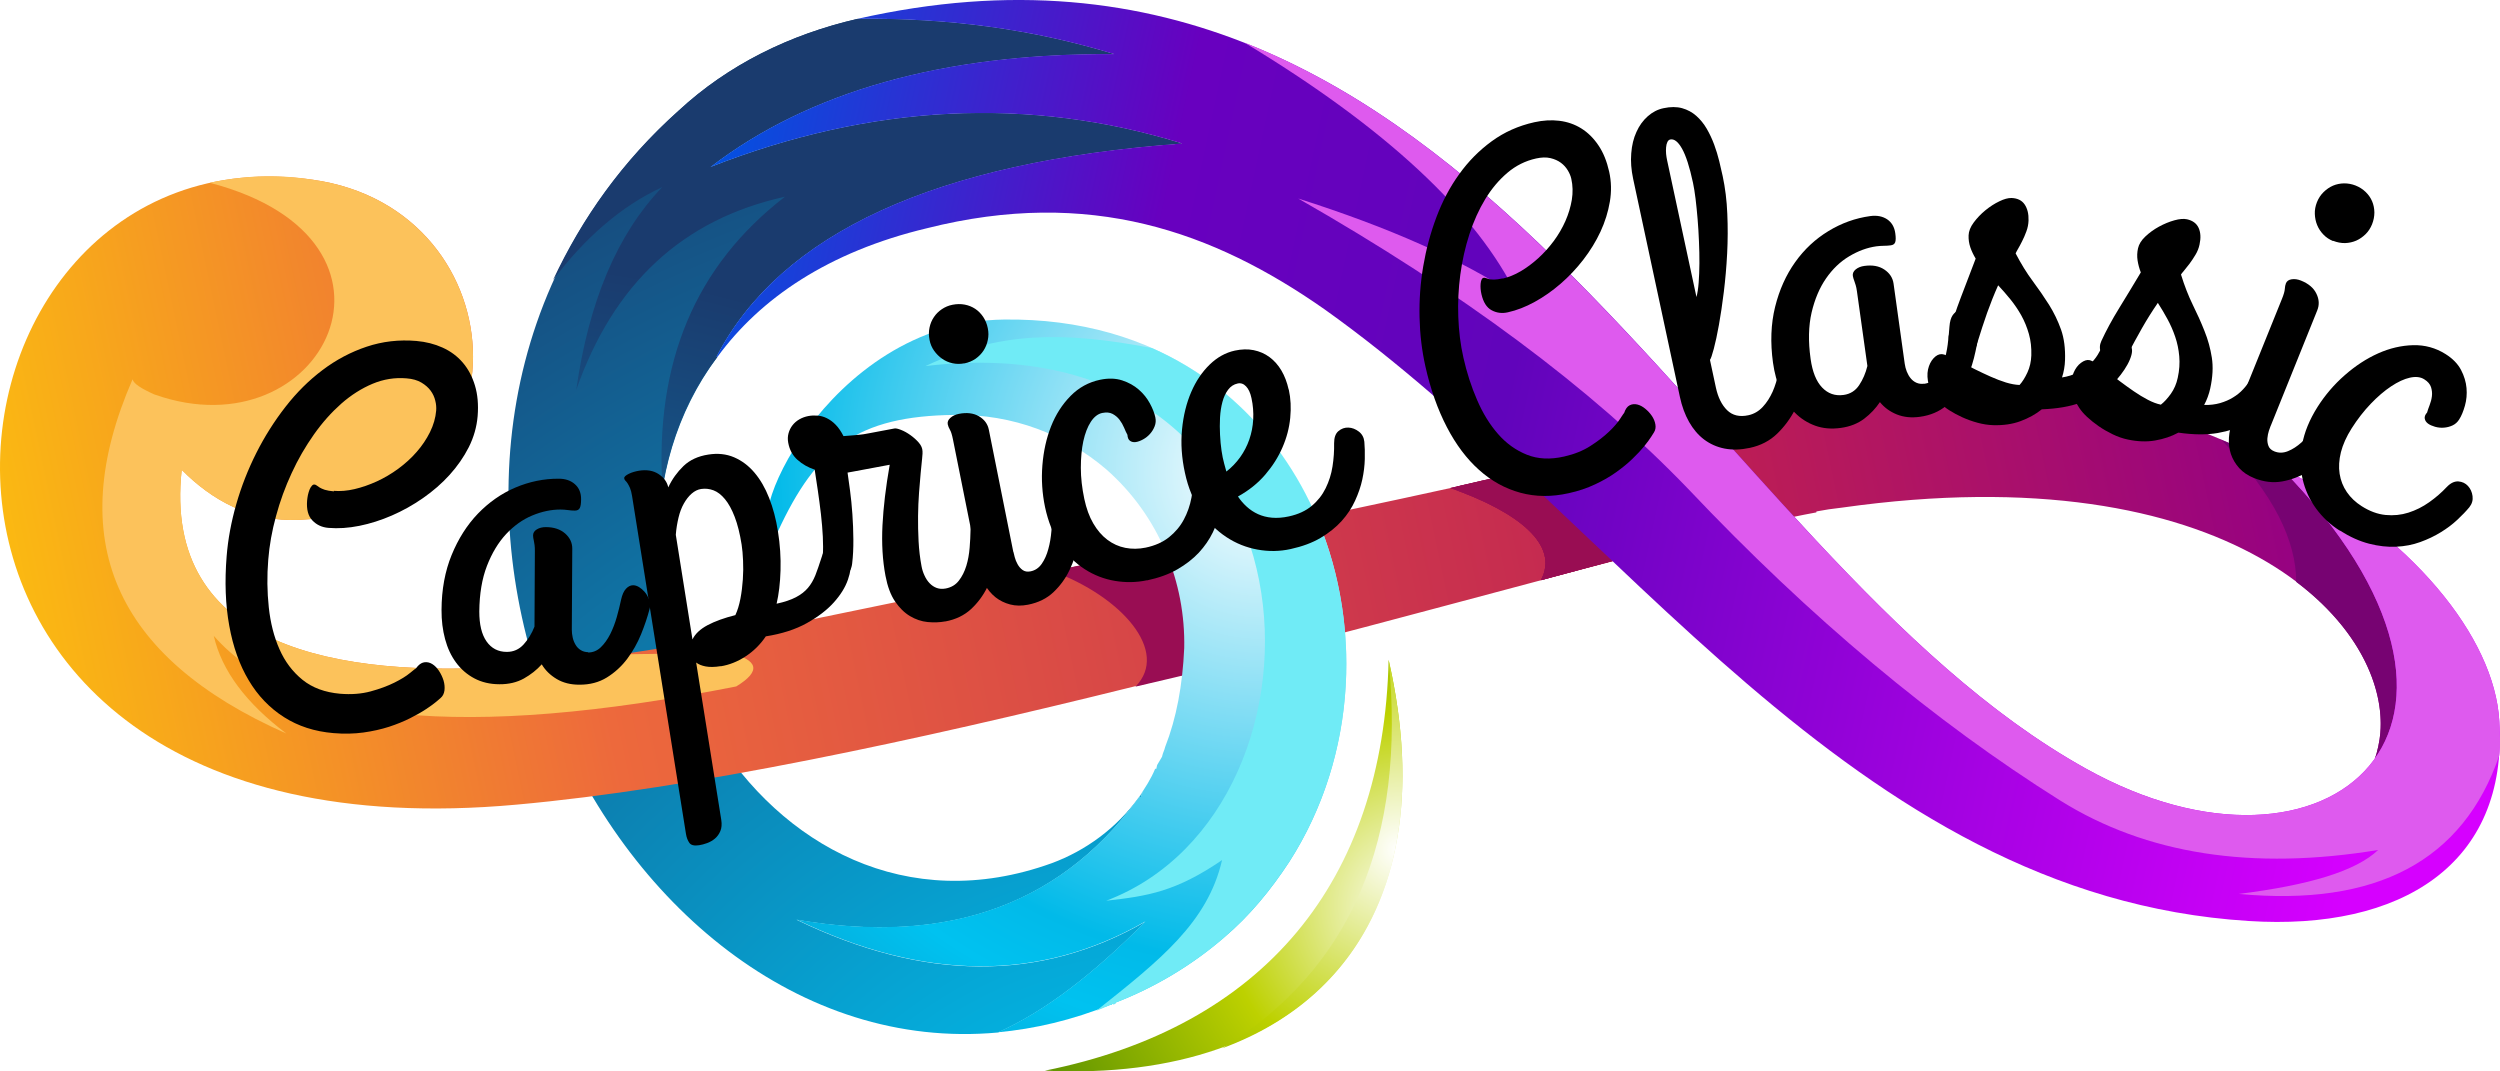
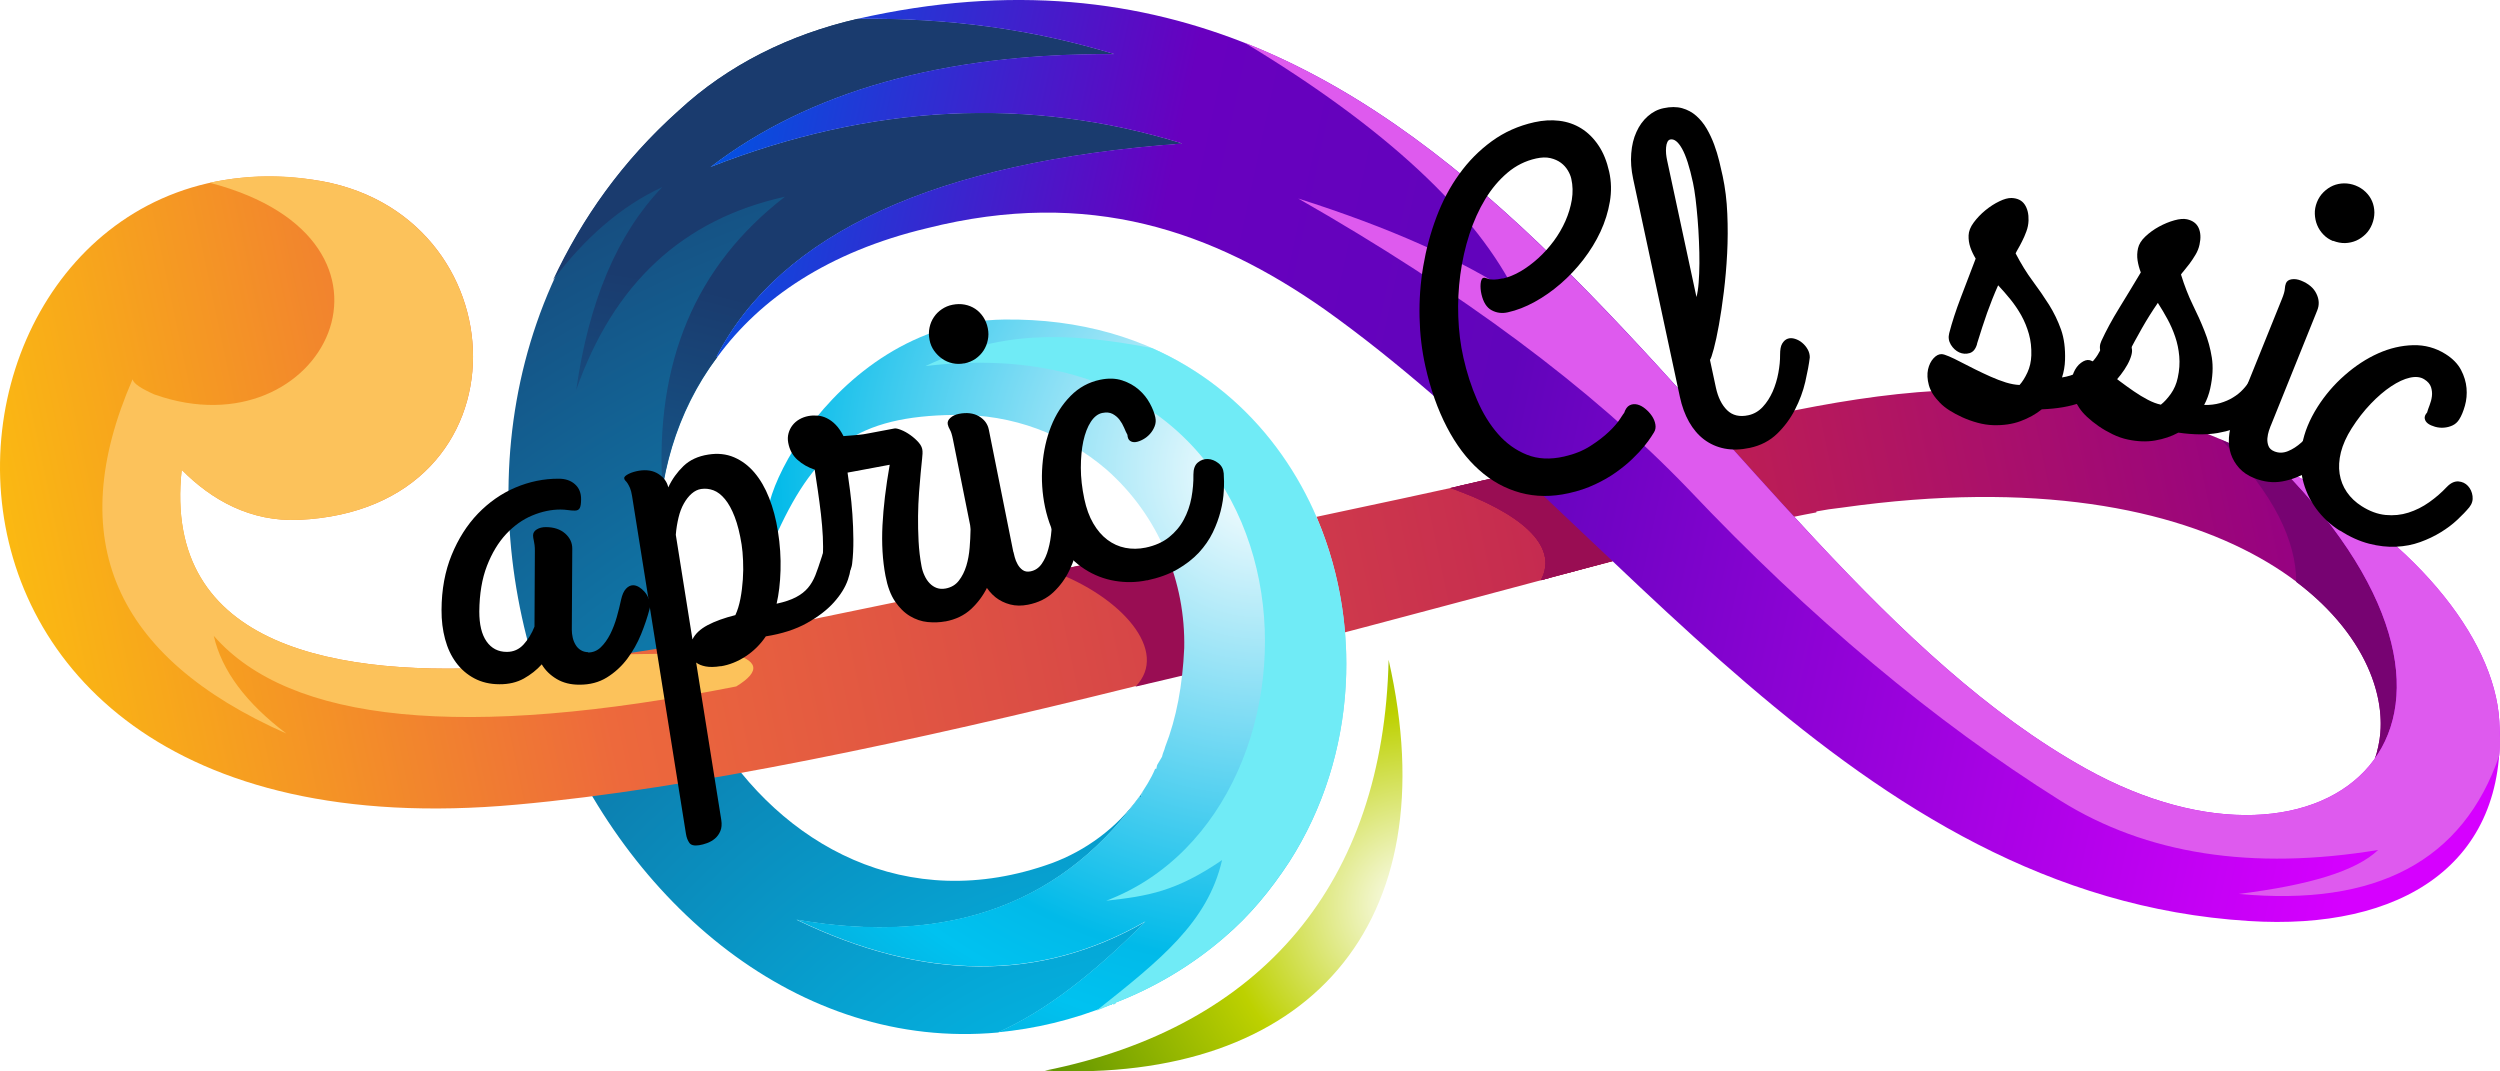
<svg xmlns="http://www.w3.org/2000/svg" xmlns:xlink="http://www.w3.org/1999/xlink" id="a" viewBox="0 0 331.57 142.08">
  <defs>
    <radialGradient id="c" cx="415.87" cy="15.64" fx="415.87" fy="15.64" r="191.95" gradientTransform="translate(257.11 -223.39) rotate(102.09)" gradientUnits="userSpaceOnUse">
      <stop offset="0" stop-color="#fff" />
      <stop offset=".12" stop-color="#00c2f0" />
      <stop offset="1" stop-color="#1a3b6e" />
    </radialGradient>
    <radialGradient id="d" cx="451.76" cy="108.56" fx="451.76" fy="108.56" r="161.59" xlink:href="#c" />
    <linearGradient id="e" x1="372.28" y1="191.89" x2="243.78" y2="-96.53" gradientTransform="translate(257.11 -223.39) rotate(102.09)" gradientUnits="userSpaceOnUse">
      <stop offset=".01" stop-color="#fdc60b" />
      <stop offset=".28" stop-color="#ed693c" />
      <stop offset=".76" stop-color="#bd1e54" />
      <stop offset="1" stop-color="#940084" />
    </linearGradient>
    <clipPath id="f">
      <path d="M192.36,64.72c5.52-1.3,11.89-2.69,16.37-3.66l11.71,11.61c-4.96,1.28-10.37,2.74-16.08,4.28,2.52-4.7-3.02-9.06-12-12.22h0Z" clip-rule="evenodd" fill="#990d53" />
    </clipPath>
    <filter id="i" x="33.72" y="88.85" width="51" height="7.13" color-interpolation-filters="sRGB" filterUnits="userSpaceOnUse">
      <feFlood flood-color="#fff" result="bg" />
      <feBlend in="SourceGraphic" in2="bg" />
    </filter>
    <filter id="l" x="8347.68" y="-8255.58" width="-32766" height="32766" color-interpolation-filters="sRGB" filterUnits="userSpaceOnUse">
      <feFlood flood-color="#fff" result="bg" />
      <feBlend in="SourceGraphic" in2="bg" />
    </filter>
    <mask id="j" x="8347.68" y="-8255.58" width="-32766" height="32766" maskUnits="userSpaceOnUse" />
    <radialGradient id="m" cx="350.32" cy="127.62" fx="350.32" fy="127.62" r="30.23" gradientTransform="translate(257.11 -223.39) rotate(102.09)" gradientUnits="userSpaceOnUse">
      <stop offset="0" stop-color="#fff" />
      <stop offset=".27" stop-color="gray" />
      <stop offset="1" stop-color="#000" />
    </radialGradient>
    <mask id="g" x="33.72" y="88.85" width="51" height="7.13" maskUnits="userSpaceOnUse">
      <g filter="url(#i)">
        <g mask="url(#j)">
          <path d="M33.72,88.85s.18,.09,.53,.26c.09,.04,.18,.09,.29,.14,.11,.05,.22,.11,.35,.17,.25,.11,.54,.24,.86,.39,.33,.14,.69,.29,1.08,.45,.4,.15,.83,.32,1.29,.49,.47,.16,.95,.34,1.48,.5,.26,.08,.53,.17,.81,.25,.28,.08,.56,.16,.85,.24,.29,.09,.59,.16,.89,.24,.3,.08,.61,.16,.93,.23,.32,.07,.64,.15,.97,.23,.33,.07,.66,.14,1,.21,1.36,.27,2.79,.52,4.29,.71,.37,.06,.75,.09,1.13,.14,.19,.02,.38,.05,.57,.07,.19,.02,.38,.04,.58,.06,.39,.04,.77,.08,1.17,.11,.39,.03,.78,.07,1.18,.1,.39,.03,.79,.05,1.19,.08,.2,.01,.4,.03,.6,.04,.2,.01,.4,.02,.6,.03,.4,.02,.8,.05,1.21,.06,.4,.01,.81,.03,1.21,.04,1.61,.05,3.23,.08,4.82,.07,.4,0,.79,0,1.19,0,.39,0,.79,0,1.18-.01,.78-.02,1.55-.03,2.31-.05,1.52-.05,2.99-.1,4.38-.17,.7-.03,1.37-.06,2.03-.1,.66-.03,1.29-.06,1.9-.1,.61-.04,1.19-.07,1.75-.1,.56-.03,1.08-.07,1.58-.1,.99-.06,1.86-.12,2.57-.16,.71-.05,1.27-.08,1.66-.1,.38-.02,.59-.03,.59-.03,0,0-.2,.05-.57,.13-.37,.08-.92,.21-1.62,.36-.7,.14-1.55,.32-2.53,.49-.49,.09-1.01,.18-1.56,.27-.55,.09-1.13,.18-1.74,.28-1.21,.18-2.53,.36-3.93,.52-1.4,.16-2.88,.3-4.41,.41-1.53,.11-3.12,.2-4.74,.22-1.62,.05-3.26,.03-4.9-.02-1.64-.06-3.29-.16-4.9-.32-.4-.04-.8-.09-1.2-.13-.4-.05-.8-.1-1.19-.16-.2-.03-.39-.05-.59-.08-.2-.03-.39-.06-.58-.09-.19-.03-.39-.06-.58-.09-.19-.03-.38-.06-.57-.1-.38-.07-.76-.14-1.13-.21-.37-.07-.74-.16-1.1-.24-.36-.08-.72-.17-1.08-.25-.35-.09-.7-.17-1.04-.27-1.37-.36-2.64-.8-3.8-1.23-.29-.11-.57-.22-.85-.33-.27-.11-.54-.23-.8-.34-.26-.11-.51-.22-.75-.34-.24-.12-.47-.23-.7-.34-.23-.11-.44-.23-.65-.34-.21-.11-.41-.22-.6-.32-.37-.22-.72-.42-1.03-.61-.3-.2-.57-.37-.8-.53-.12-.08-.22-.15-.32-.22-.1-.07-.18-.13-.26-.19-.31-.23-.47-.35-.47-.35Z" fill="url(#m)" mix-blend-mode="multiply" />
        </g>
      </g>
    </mask>
    <radialGradient id="n" cx="350.32" cy="127.62" fx="350.32" fy="127.62" r="30.23" gradientTransform="translate(257.11 -223.39) rotate(102.09)" gradientUnits="userSpaceOnUse">
      <stop offset="0" stop-color="#fff" />
      <stop offset=".27" stop-color="#fff" />
      <stop offset="1" stop-color="#fff" />
    </radialGradient>
    <filter id="q" x="28.32" y="29.22" width="16.95" height="24.61" color-interpolation-filters="sRGB" filterUnits="userSpaceOnUse">
      <feFlood flood-color="#fff" result="bg" />
      <feBlend in="SourceGraphic" in2="bg" />
    </filter>
    <filter id="t" x="8347.68" y="-8255.58" width="-32766" height="32766" color-interpolation-filters="sRGB" filterUnits="userSpaceOnUse">
      <feFlood flood-color="#fff" result="bg" />
      <feBlend in="SourceGraphic" in2="bg" />
    </filter>
    <mask id="r" x="8347.68" y="-8255.58" width="-32766" height="32766" maskUnits="userSpaceOnUse" />
    <radialGradient id="u" cx="306.58" cy="153.48" fx="306.58" fy="153.48" r="20.6" xlink:href="#m" />
    <mask id="o" x="28.32" y="29.22" width="16.95" height="24.61" maskUnits="userSpaceOnUse">
      <g filter="url(#q)">
        <g mask="url(#r)">
          <path d="M38.64,29.22s.12,.07,.35,.21c.11,.07,.25,.15,.41,.26,.16,.11,.35,.23,.55,.38,.1,.08,.21,.15,.32,.24,.11,.08,.22,.18,.34,.27,.24,.19,.48,.41,.74,.65,.51,.49,1.05,1.08,1.57,1.79,.52,.71,1.01,1.54,1.41,2.49,.2,.47,.38,.97,.52,1.5,.08,.26,.13,.53,.19,.8,.05,.27,.1,.55,.13,.83,.07,.56,.11,1.14,.09,1.73-.01,.59-.07,1.18-.17,1.77-.2,1.18-.58,2.35-1.11,3.43-.27,.54-.56,1.07-.9,1.57-.33,.5-.7,.97-1.08,1.42-.77,.9-1.64,1.67-2.54,2.33-.23,.16-.45,.32-.69,.46-.12,.07-.23,.15-.34,.22-.12,.07-.23,.14-.35,.2-.47,.26-.93,.5-1.39,.7-.12,.05-.23,.1-.35,.15-.12,.05-.23,.09-.34,.14-.11,.05-.23,.09-.34,.13-.11,.04-.23,.08-.34,.12-.22,.07-.45,.14-.67,.21-.22,.06-.43,.12-.65,.17-.85,.2-1.64,.32-2.34,.38-.17,.02-.34,.02-.51,.03-.08,0-.16,0-.24,.01-.08,0-.16,0-.23,0-.15,0-.3,0-.43,0-.14,0-.27,0-.4,0-.25,0-.47-.02-.67-.04-.19-.01-.36-.03-.49-.04-.13-.01-.23-.03-.3-.04-.07,0-.1-.01-.1-.01,0,0,.04,0,.1-.02,.07-.01,.17-.03,.3-.05,.13-.02,.29-.04,.48-.08,.19-.04,.4-.07,.64-.13,.12-.02,.25-.05,.38-.08,.13-.03,.27-.06,.41-.1,.14-.03,.29-.07,.44-.11,.15-.04,.31-.08,.47-.13,.16-.05,.33-.1,.5-.15,.17-.06,.34-.11,.52-.17,.18-.06,.36-.13,.54-.19,.18-.07,.37-.14,.56-.22,.76-.3,1.55-.69,2.35-1.15,.8-.46,1.6-1.01,2.36-1.64,.38-.32,.75-.66,1.11-1.02,.09-.09,.18-.18,.26-.28l.13-.14,.13-.14c.17-.19,.34-.39,.5-.58,.64-.81,1.22-1.68,1.66-2.62,.23-.46,.43-.94,.59-1.43,.16-.49,.3-.98,.41-1.48,.02-.12,.05-.25,.07-.37,.02-.12,.04-.25,.06-.37,.02-.12,.03-.25,.05-.37,.01-.12,.03-.25,.03-.37,.04-.5,.04-.99,.01-1.48,0-.24-.04-.48-.06-.72-.02-.12-.03-.24-.05-.35-.01-.12-.03-.23-.06-.35-.02-.12-.04-.23-.07-.35-.03-.11-.05-.23-.08-.34-.02-.11-.06-.22-.09-.33-.03-.11-.06-.22-.09-.33-.03-.11-.07-.22-.1-.32-.03-.11-.07-.21-.11-.32-.07-.21-.16-.41-.24-.61-.08-.2-.17-.39-.26-.58-.09-.19-.18-.37-.28-.55-.38-.72-.78-1.35-1.17-1.9-.39-.54-.76-1.01-1.08-1.38-.32-.37-.57-.66-.76-.85-.18-.19-.28-.3-.28-.3Z" fill="url(#u)" mix-blend-mode="multiply" />
        </g>
      </g>
    </mask>
    <radialGradient id="v" cx="306.58" cy="153.48" fx="306.58" fy="153.48" r="20.6" xlink:href="#n" />
    <radialGradient id="w" cx="298.41" cy="27.93" fx="298.41" fy="27.93" r="162.75" gradientTransform="translate(257.11 -223.39) rotate(102.09)" gradientUnits="userSpaceOnUse">
      <stop offset="0" stop-color="#fff" />
      <stop offset=".4" stop-color="#01bae9" />
      <stop offset=".46" stop-color="#00c2f0" />
      <stop offset="1" stop-color="#1a3b6e" />
    </radialGradient>
    <filter id="z" x="114.19" y="124.9" width="32.31" height="3.84" color-interpolation-filters="sRGB" filterUnits="userSpaceOnUse">
      <feFlood flood-color="#fff" result="bg" />
      <feBlend in="SourceGraphic" in2="bg" />
    </filter>
    <filter id="ac" x="8347.68" y="-8255.58" width="-32766" height="32766" color-interpolation-filters="sRGB" filterUnits="userSpaceOnUse">
      <feFlood flood-color="#fff" result="bg" />
      <feBlend in="SourceGraphic" in2="bg" />
    </filter>
    <mask id="aa" x="8347.68" y="-8255.58" width="-32766" height="32766" maskUnits="userSpaceOnUse" />
    <radialGradient id="ad" cx="369.63" cy="49.48" fx="369.63" fy="49.48" r="16.2" gradientTransform="translate(257.11 -223.39) rotate(102.09)" gradientUnits="userSpaceOnUse">
      <stop offset="0" stop-color="#fff" />
      <stop offset="1" stop-color="#000" />
    </radialGradient>
    <mask id="x" x="114.19" y="124.9" width="32.31" height="3.84" maskUnits="userSpaceOnUse">
      <g filter="url(#z)">
        <g mask="url(#aa)">
          <path d="M114.19,125.46s.13,.03,.36,.08c.24,.05,.59,.13,1.03,.23,.22,.05,.46,.11,.73,.17,.27,.05,.55,.11,.86,.18,.31,.06,.63,.13,.98,.2,.34,.08,.71,.14,1.09,.21,.38,.07,.77,.14,1.18,.21,.2,.04,.41,.07,.62,.1,.21,.03,.43,.06,.64,.09,.22,.03,.44,.07,.66,.1,.11,.02,.22,.03,.34,.05,.11,.02,.23,.03,.34,.04,.46,.05,.93,.11,1.4,.16,.12,.01,.24,.03,.36,.04,.12,0,.24,.02,.36,.03,.24,.02,.49,.04,.73,.06,.49,.04,.99,.09,1.49,.1,.5,.02,1.01,.04,1.51,.06,.51,0,1.02,0,1.53,0h.38c.13,0,.25,0,.38,0,.25,0,.51-.02,.76-.03,.25,0,.51-.02,.76-.03,.13,0,.25-.01,.38-.02,.13,0,.25-.02,.38-.03,.25-.02,.5-.04,.75-.06,.25-.02,.5-.03,.74-.06,.49-.06,.97-.11,1.45-.17,.12-.01,.24-.03,.36-.04,.12-.01,.23-.04,.35-.05,.23-.04,.46-.07,.69-.11,.23-.03,.45-.07,.68-.1,.11-.02,.22-.03,.33-.05,.11-.02,.22-.04,.33-.06,.43-.08,.85-.17,1.26-.25,.1-.02,.2-.04,.3-.06,.1-.02,.2-.05,.29-.07,.19-.05,.39-.09,.57-.14,.38-.09,.73-.17,1.08-.25,.34-.09,.66-.18,.96-.26,.3-.08,.59-.16,.85-.23,.13-.03,.26-.07,.38-.11,.12-.04,.23-.07,.34-.11,.43-.14,.77-.23,1.01-.3,.23-.07,.36-.1,.36-.1,0,0-.12,.06-.33,.17-.22,.1-.54,.26-.95,.46-.1,.05-.21,.1-.32,.15-.11,.05-.23,.11-.36,.16-.25,.11-.53,.21-.82,.33-.29,.12-.61,.24-.94,.37-.34,.11-.69,.23-1.06,.36-.19,.06-.37,.12-.57,.19-.1,.03-.19,.06-.29,.1-.1,.03-.2,.06-.3,.08-.41,.11-.83,.23-1.26,.34-.11,.03-.22,.06-.33,.09-.11,.03-.22,.05-.33,.07-.23,.05-.45,.1-.68,.15-.23,.05-.46,.1-.7,.15-.12,.02-.24,.05-.36,.07-.12,.02-.24,.04-.36,.06-.48,.07-.98,.15-1.48,.23-.5,.06-1.01,.11-1.52,.16-.13,.01-.26,.02-.38,.04-.13,.01-.26,.03-.39,.03-.26,.01-.52,.02-.78,.04-.26,.01-.52,.02-.78,.03-.13,0-.26,.01-.39,.01h-.39c-.52,0-1.05-.01-1.57-.02-.52-.03-1.04-.06-1.55-.09-.26-.02-.51-.02-.77-.06-.25-.03-.5-.06-.76-.09-.25-.03-.5-.06-.75-.08-.12-.01-.25-.03-.37-.04-.12-.02-.24-.04-.36-.06-.48-.08-.96-.16-1.42-.24-.12-.02-.23-.04-.35-.06-.11-.02-.23-.05-.34-.07-.22-.05-.45-.1-.67-.14-.22-.05-.43-.1-.65-.14-.21-.05-.42-.09-.62-.15-.41-.11-.8-.22-1.17-.32-.75-.19-1.43-.44-2.03-.63-.3-.1-.58-.19-.84-.29-.25-.1-.49-.19-.7-.27-.42-.16-.75-.3-.98-.39-.22-.09-.34-.14-.34-.14Z" fill="url(#ad)" mix-blend-mode="multiply" />
        </g>
      </g>
    </mask>
    <radialGradient id="ae" cx="369.63" cy="49.48" fx="369.63" fy="49.48" r="16.2" gradientTransform="translate(257.11 -223.39) rotate(102.09)" gradientUnits="userSpaceOnUse">
      <stop offset="0" stop-color="#fff" />
      <stop offset="1" stop-color="#fff" />
    </radialGradient>
    <filter id="ah" x="150.64" y="53.2" width="17.88" height="51.99" color-interpolation-filters="sRGB" filterUnits="userSpaceOnUse">
      <feFlood flood-color="#fff" result="bg" />
      <feBlend in="SourceGraphic" in2="bg" />
    </filter>
    <filter id="ak" x="8347.68" y="-8255.58" width="-32766" height="32766" color-interpolation-filters="sRGB" filterUnits="userSpaceOnUse">
      <feFlood flood-color="#fff" result="bg" />
      <feBlend in="SourceGraphic" in2="bg" />
    </filter>
    <mask id="ai" x="8347.68" y="-8255.58" width="-32766" height="32766" maskUnits="userSpaceOnUse" />
    <radialGradient id="al" cx="310.1" cy="25.9" fx="310.1" fy="25.9" r="59.65" xlink:href="#ad" />
    <mask id="af" x="150.64" y="53.2" width="17.88" height="51.99" maskUnits="userSpaceOnUse">
      <g filter="url(#ah)">
        <g mask="url(#ai)">
          <path d="M150.64,53.2s.21,.1,.59,.3c.1,.05,.2,.11,.32,.17,.12,.06,.24,.13,.38,.21,.14,.08,.29,.16,.44,.25,.15,.09,.32,.19,.49,.3,.35,.21,.72,.45,1.13,.72,.4,.28,.84,.58,1.29,.92,.91,.68,1.89,1.5,2.9,2.48,.51,.48,1.01,1.02,1.52,1.58,.5,.57,1.01,1.17,1.49,1.81,.5,.63,.97,1.32,1.44,2.02,.23,.36,.46,.71,.68,1.09,.23,.37,.44,.75,.65,1.13,.42,.77,.83,1.57,1.2,2.4,.37,.83,.73,1.67,1.04,2.54,.64,1.74,1.14,3.55,1.52,5.39,.37,1.84,.62,3.7,.73,5.54,.02,.23,.03,.46,.04,.69,0,.23,.02,.46,.03,.69,0,.23,0,.46,.01,.68,0,.23,0,.45,0,.68,0,.45-.02,.9-.03,1.35-.02,.45-.04,.89-.08,1.32-.12,1.75-.36,3.43-.67,5-.31,1.57-.7,3.04-1.13,4.37-.43,1.33-.89,2.52-1.34,3.56-.45,1.04-.9,1.91-1.28,2.63-.2,.35-.37,.67-.53,.94-.16,.27-.29,.5-.41,.68-.23,.37-.36,.56-.36,.56,0,0,.09-.21,.27-.6,.18-.39,.43-.98,.73-1.72,.3-.75,.64-1.66,.99-2.71,.35-1.06,.7-2.26,1.02-3.59,.08-.33,.16-.67,.23-1.02,.04-.17,.07-.35,.11-.52,.03-.18,.07-.36,.1-.54,.07-.36,.13-.73,.2-1.1,.06-.37,.12-.75,.18-1.14,.22-1.54,.37-3.18,.43-4.88,.07-1.7,.03-3.45-.11-5.22-.06-.89-.17-1.78-.29-2.67-.12-.89-.28-1.78-.46-2.66-.17-.88-.39-1.76-.62-2.63-.23-.87-.5-1.72-.79-2.56-.07-.21-.15-.42-.22-.63-.08-.21-.16-.41-.23-.62-.07-.21-.16-.41-.24-.61-.08-.2-.16-.41-.25-.61-.09-.2-.17-.4-.26-.6-.09-.2-.18-.39-.27-.59-.09-.2-.18-.39-.27-.58-.09-.19-.18-.38-.28-.57-.38-.76-.79-1.48-1.2-2.18-.42-.7-.84-1.37-1.29-2.01-.88-1.28-1.79-2.44-2.7-3.45-.9-1.02-1.79-1.9-2.62-2.65-.41-.38-.81-.71-1.17-1.03-.37-.3-.71-.59-1.04-.83-.16-.12-.31-.24-.45-.35-.14-.11-.28-.2-.4-.3-.13-.09-.24-.18-.35-.26-.11-.08-.21-.14-.3-.21-.35-.25-.54-.38-.54-.38Z" fill="url(#al)" mix-blend-mode="multiply" />
        </g>
      </g>
    </mask>
    <radialGradient id="am" cx="310.1" cy="25.9" fx="310.1" fy="25.9" r="59.65" xlink:href="#ae" />
    <linearGradient id="an" x1="286.18" y1="-124.59" x2="286.18" y2="111.5" gradientTransform="translate(257.11 -223.39) rotate(102.09)" gradientUnits="userSpaceOnUse">
      <stop offset="0" stop-color="#d600ff" />
      <stop offset=".52" stop-color="#6104bb" />
      <stop offset=".73" stop-color="#6800bf" />
      <stop offset=".99" stop-color="#0053e1" />
    </linearGradient>
    <filter id="aq" x="198.42" y="43.09" width="86.07" height="68.26" color-interpolation-filters="sRGB" filterUnits="userSpaceOnUse">
      <feFlood flood-color="#fff" result="bg" />
      <feBlend in="SourceGraphic" in2="bg" />
    </filter>
    <filter id="at" x="8347.68" y="-8255.58" width="-32766" height="32766" color-interpolation-filters="sRGB" filterUnits="userSpaceOnUse">
      <feFlood flood-color="#fff" result="bg" />
      <feBlend in="SourceGraphic" in2="bg" />
    </filter>
    <mask id="ar" x="8347.68" y="-8255.58" width="-32766" height="32766" maskUnits="userSpaceOnUse" />
    <radialGradient id="au" cx="297.21" cy="-47.68" fx="297.21" fy="-47.68" r="65.69" gradientTransform="translate(257.11 -223.39) rotate(102.09)" gradientUnits="userSpaceOnUse">
      <stop offset="0" stop-color="#fff" />
      <stop offset=".22" stop-color="gray" />
      <stop offset="1" stop-color="#000" />
    </radialGradient>
    <mask id="ao" x="198.42" y="43.09" width="86.07" height="68.26" maskUnits="userSpaceOnUse">
      <g filter="url(#aq)">
        <g mask="url(#ar)">
          <path d="M198.42,43.09s.36,.24,1.04,.68c.34,.22,.76,.5,1.25,.82,.49,.32,1.06,.69,1.68,1.12,.62,.43,1.31,.92,2.05,1.44,.37,.26,.76,.54,1.17,.82,.4,.28,.81,.59,1.23,.91,.42,.31,.86,.64,1.31,.97,.22,.17,.45,.34,.68,.51,.23,.17,.47,.35,.7,.53,.93,.73,1.91,1.5,2.94,2.3,.51,.4,1.01,.83,1.54,1.26,.52,.43,1.05,.87,1.59,1.32,.27,.22,.54,.46,.8,.69,.27,.24,.54,.47,.81,.71,.55,.48,1.1,.96,1.66,1.45,.55,.5,1.1,1.02,1.67,1.54,.28,.26,.56,.52,.85,.79,.14,.13,.28,.26,.43,.4,.14,.14,.28,.27,.42,.41,.56,.55,1.13,1.1,1.7,1.66,.28,.28,.57,.56,.86,.85,.28,.29,.56,.57,.85,.86,.57,.58,1.14,1.16,1.72,1.74,.14,.15,.29,.29,.43,.44,.15,.14,.29,.29,.44,.43,.29,.29,.58,.58,.88,.87,.59,.58,1.18,1.17,1.77,1.76,.6,.59,1.21,1.17,1.81,1.76,1.2,1.19,2.46,2.35,3.69,3.54,.62,.6,1.25,1.17,1.88,1.76,.63,.58,1.26,1.17,1.89,1.75,.64,.58,1.27,1.15,1.91,1.73,.32,.29,.64,.58,.95,.87,.32,.28,.64,.57,.96,.85,.64,.57,1.28,1.13,1.92,1.7,.64,.56,1.29,1.11,1.93,1.66,.64,.55,1.28,1.11,1.92,1.64,.64,.54,1.28,1.08,1.92,1.61,.16,.13,.32,.27,.48,.4,.16,.13,.32,.26,.48,.39,.32,.26,.64,.52,.96,.78,.64,.51,1.26,1.04,1.89,1.54,.63,.5,1.26,1,1.88,1.49,.31,.25,.62,.49,.93,.73,.31,.24,.62,.48,.93,.72,.61,.47,1.22,.94,1.82,1.41,.3,.23,.6,.46,.9,.68,.3,.22,.6,.45,.89,.67,.59,.44,1.17,.89,1.75,1.31,.58,.42,1.15,.84,1.72,1.25,1.12,.83,2.22,1.59,3.27,2.34,1.05,.76,2.08,1.44,3.05,2.11,.24,.17,.48,.33,.72,.5,.06,.04,.12,.08,.18,.12l.02,.02s0,0,.01,0l.04,.03,.09,.06c.12,.08,.24,.15,.35,.23,.23,.15,.47,.3,.69,.45,.23,.15,.45,.28,.67,.42,1.77,1.09,3.4,1.93,4.75,2.58,.34,.16,.67,.31,.97,.45,.15,.07,.3,.14,.44,.2,.14,.07,.28,.12,.42,.18,.27,.11,.52,.22,.75,.32,.11,.05,.22,.1,.33,.14,.11,.04,.2,.08,.3,.12,.75,.3,1.16,.46,1.16,.46,0,0-.42-.11-1.2-.33-.78-.22-1.92-.57-3.35-1.09-1.42-.53-3.13-1.25-5.02-2.22-.24-.12-.48-.24-.72-.37-.24-.13-.48-.27-.72-.4-.12-.07-.25-.14-.37-.21l-.09-.05-.05-.03-.05-.03c-.06-.04-.12-.07-.19-.11-.25-.15-.5-.3-.75-.45-.51-.3-1.03-.62-1.56-.93-.27-.16-.54-.32-.81-.49-.27-.17-.54-.34-.82-.51-1.1-.69-2.25-1.4-3.42-2.18-.59-.39-1.18-.78-1.79-1.18-.6-.4-1.2-.82-1.82-1.24-.31-.21-.62-.42-.93-.64-.31-.21-.62-.43-.93-.65-.62-.45-1.25-.9-1.89-1.35-.32-.23-.64-.46-.96-.69-.32-.24-.63-.47-.95-.71-.64-.48-1.29-.96-1.94-1.45-2.58-1.98-5.22-4.05-7.83-6.26-.65-.55-1.31-1.1-1.97-1.66-.65-.56-1.3-1.13-1.95-1.7-.33-.28-.65-.57-.98-.85-.32-.29-.64-.58-.97-.87-.64-.58-1.29-1.16-1.93-1.74-.64-.59-1.27-1.18-1.9-1.77-.63-.59-1.27-1.18-1.89-1.78-.62-.6-1.24-1.2-1.86-1.8-.62-.59-1.22-1.2-1.83-1.81-.6-.6-1.2-1.2-1.8-1.8-.59-.61-1.17-1.21-1.76-1.82-.29-.3-.58-.6-.87-.9-.14-.15-.29-.3-.43-.45-.14-.15-.28-.3-.42-.45-.56-.6-1.12-1.2-1.67-1.79-.28-.3-.55-.59-.82-.88-.27-.29-.55-.57-.82-.86-.55-.57-1.09-1.14-1.62-1.7-.13-.14-.27-.28-.4-.42-.14-.14-.27-.27-.41-.41-.27-.27-.54-.54-.81-.81-.54-.54-1.06-1.06-1.58-1.59-1.07-1.02-2.1-2.02-3.11-2.97-1.02-.94-2.01-1.85-2.96-2.73-.97-.86-1.89-1.68-2.77-2.46-.88-.78-1.74-1.49-2.53-2.18-.4-.34-.78-.68-1.16-.99-.38-.31-.74-.62-1.09-.91-.7-.58-1.34-1.12-1.92-1.6-1.17-.96-2.09-1.71-2.72-2.22-.63-.52-.96-.79-.96-.79Z" fill="url(#au)" mix-blend-mode="multiply" />
        </g>
      </g>
    </mask>
    <radialGradient id="av" cx="297.21" cy="-47.68" fx="297.21" fy="-47.68" r="65.69" gradientTransform="translate(257.11 -223.39) rotate(102.09)" gradientUnits="userSpaceOnUse">
      <stop offset="0" stop-color="#fff" />
      <stop offset=".22" stop-color="#fff" />
      <stop offset="1" stop-color="#fff" />
    </radialGradient>
    <radialGradient id="aw" cx="350.29" cy="-4.1" fx="350.29" fy="-4.1" r="75.27" gradientTransform="translate(257.11 -223.39) rotate(102.09)" gradientUnits="userSpaceOnUse">
      <stop offset="0" stop-color="#fff" />
      <stop offset=".34" stop-color="#bdd100" />
      <stop offset="1" stop-color="#176400" />
    </radialGradient>
    <radialGradient id="ax" cx="343.62" cy="-.39" fx="343.62" fy="-.39" r="83.22" xlink:href="#aw" />
    <filter id="ay" filterUnits="userSpaceOnUse">
      <feOffset dx="2" dy="2" />
      <feGaussianBlur result="az" stdDeviation="0" />
      <feFlood flood-color="#fff" flood-opacity="1" />
      <feComposite in2="az" operator="in" />
      <feComposite in="SourceGraphic" />
    </filter>
  </defs>
  <g id="b">
    <path d="M151.02,105.78c-2.94,4.06-7.03,7.04-11.52,8.7-38.56,13.93-66.42-37.54-44.35-67.14l-.13-.03c8.47-16.38,29.13-25.89,61.76-28.27-20.3-6.28-41.21-5.24-62.59,3.14,13.04-10.03,30.97-15.15,53.55-15-10.61-3.24-21.86-4.82-34.02-4.67-9,2.07-17.17,6.11-23.7,12.16-49.09,44.36-10.41,127.11,42.33,122.27,6.25-2.8,12.69-7.76,19.56-14.7-13.99,8.03-29.41,7.9-46.27-.26,20.34,3.53,35.75-2.13,46.17-17.27-.19,.24-.41,.6-.49,1-.13-.03-.29,.08-.29,.08h0Z" fill="url(#c)" fill-rule="evenodd" />
    <path d="M87.85,64.66c1.03-6.12,3.29-12.12,7.3-17.33l-.13-.03c8.47-16.38,29.13-25.89,61.76-28.27-20.3-6.28-41.21-5.24-62.59,3.14,13.04-10.03,30.97-15.15,53.55-15-10.61-3.24-21.86-4.82-34.02-4.67-9,2.07-17.17,6.11-23.7,12.16-7.5,6.67-12.86,14.34-16.68,22.49,4.22-5.58,8.99-9.79,14.5-12.34-6.04,6.29-9.76,15.28-11.42,26.92,4.95-14.11,14.08-22.63,27.69-25.64-11.89,9.17-17.25,21.95-16.26,38.57h0Z" fill="url(#d)" fill-rule="evenodd" />
    <path d="M118.51,79.92c43.17-8.4,74.7-15.29,94.41-19.75,31.62-7.29,56.14-15.55,89.52,1.81,16.17,16.56,18.92,28.19,13.99,36.37h0c-.41,.6-.89,1.6-1.46,2.31,.33-.9,.64-2.35,.73-3.43,1.26-14.9-20.17-37.14-71.36-29.91-1.27,.14-2.41,.31-3.42,.51l-.03,.13c-4.16,.76-9.39,1.99-15.36,3.47-38.19,9.6-110.36,31.1-157.04,35.29C-24.04,115.14-12.21,16.2,41.45,23.83c27.85,3.9,29.52,43.69-1.81,45.12-6.4,.28-11.57-2.62-15.54-6.64-2.59,23.71,20.83,27.63,43.78,26.07,16.23-1.07,34.48-5.16,50.63-8.46h0Z" fill="url(#e)" fill-rule="evenodd" />
    <path d="M294.66,58.37c2.65,1.12,5.31,2.24,7.78,3.6,16.17,16.56,18.92,28.19,13.99,36.37h0c-.41,.6-.89,1.6-1.46,2.31,.33-.9,.64-2.35,.73-3.43,.51-6.23-2.96-13.87-11.15-20.04-.05-5.53-2.91-11.52-9.89-18.8h0Z" fill="#770372" fill-rule="evenodd" />
    <g>
      <path d="M192.36,64.72c5.52-1.3,11.89-2.69,16.37-3.66l11.71,11.61c-4.96,1.28-10.37,2.74-16.08,4.28,2.52-4.7-3.02-9.06-12-12.22h0Z" fill="#990d53" fill-rule="evenodd" />
      <g clip-path="url(#f)">
        <polygon points="193.47 78.19 191.77 62.94 194.16 62.76 195.88 77.88 193.47 78.19" fill="#990d53" fill-rule="evenodd" />
        <polygon points="194.74 78.05 193.05 62.8 195.3 62.59 197.13 77.87 194.74 78.05" fill="#990d53" fill-rule="evenodd" />
        <polygon points="195.88 77.88 194.16 62.76 196.57 62.45 198.26 77.7 195.88 77.88" fill="#990d53" fill-rule="evenodd" />
        <polygon points="197.13 77.87 195.3 62.59 197.71 62.28 199.53 77.56 197.13 77.87" fill="#990d53" fill-rule="evenodd" />
        <polygon points="198.26 77.7 196.57 62.45 198.98 62.14 200.67 77.39 198.26 77.7" fill="#990d53" fill-rule="evenodd" />
        <polygon points="199.53 77.56 197.71 62.28 200.12 61.97 201.82 77.22 199.53 77.56" fill="#990d53" fill-rule="evenodd" />
        <polygon points="200.67 77.39 198.98 62.14 201.23 61.93 203.09 77.08 200.67 77.39" fill="#990d53" fill-rule="evenodd" />
        <polygon points="201.82 77.22 200.12 61.97 202.5 61.79 204.2 77.05 201.82 77.22" fill="#990d53" fill-rule="evenodd" />
        <polygon points="203.09 77.08 201.23 61.93 203.64 61.62 205.47 76.9 203.09 77.08" fill="#990d53" fill-rule="evenodd" />
        <polygon points="204.2 77.05 202.5 61.79 204.91 61.48 206.61 76.73 204.2 77.05" fill="#990d53" fill-rule="evenodd" />
-         <polygon points="205.47 76.9 203.64 61.62 206.05 61.31 207.74 76.56 205.47 76.9" fill="#990d53" fill-rule="evenodd" />
        <polygon points="206.61 76.73 204.91 61.48 207.19 61.14 209.02 76.42 206.61 76.73" fill="#990d53" fill-rule="evenodd" />
        <polygon points="207.74 76.56 206.05 61.31 208.43 61.13 210.16 76.25 207.74 76.56" fill="#990d53" fill-rule="evenodd" />
        <polygon points="209.02 76.42 207.19 61.14 209.58 60.96 211.4 76.24 209.02 76.42" fill="#990d53" fill-rule="evenodd" />
        <polygon points="210.16 76.25 208.43 61.13 210.85 60.82 212.54 76.08 210.16 76.25" fill="#990d53" fill-rule="evenodd" />
        <polygon points="211.4 76.24 209.58 60.96 211.98 60.65 213.81 75.93 211.4 76.24" fill="#990d53" fill-rule="evenodd" />
        <polygon points="212.54 76.08 210.85 60.82 213.26 60.51 214.95 75.76 212.54 76.08" fill="#990d53" fill-rule="evenodd" />
        <polygon points="213.81 75.93 211.98 60.65 214.4 60.34 216.09 75.59 213.81 75.93" fill="#990d53" fill-rule="evenodd" />
        <polygon points="214.95 75.76 213.26 60.51 215.51 60.3 217.36 75.45 214.95 75.76" fill="#990d53" fill-rule="evenodd" />
        <polygon points="216.09 75.59 214.4 60.34 216.78 60.16 218.47 75.42 216.09 75.59" fill="#990d53" fill-rule="evenodd" />
        <polygon points="217.36 75.45 215.51 60.3 217.92 59.99 219.74 75.27 217.36 75.45" fill="#990d53" fill-rule="evenodd" />
        <polygon points="218.47 75.42 216.78 60.16 219.19 59.85 220.88 75.1 218.47 75.42" fill="#990d53" fill-rule="evenodd" />
        <polygon points="219.74 75.27 217.92 59.99 220.33 59.68 222.02 74.94 219.74 75.27" fill="#990d53" fill-rule="evenodd" />
        <polygon points="220.88 75.1 219.19 59.85 221.47 59.51 223.3 74.79 220.88 75.1" fill="#990d53" fill-rule="evenodd" />
      </g>
    </g>
    <path d="M139.53,75.74c4.9-1.02,13.39-2.65,17.87-3.62,1.75,7.27,2.04,12.99,.78,16.99-2.76,.65,9.97-2.14-7.59,1.96,4.59-4.67-1.85-11.98-11.05-15.33h0Z" fill="#990d53" fill-rule="evenodd" />
    <path d="M27.85,24.23c4.19-.89,8.66-1.18,13.6-.4,27.85,3.9,29.52,43.69-1.81,45.12-6.4,.28-11.57-2.62-15.54-6.64-2.59,23.71,20.83,27.63,43.78,26.07,4.48-.28,9.14-.8,13.85-1.58l14.95-.24c3.93,.98,4.3,2.44,.97,4.48-36.14,7.15-59.22,4.82-69.3-6.71,1.07,4.64,4.29,8.92,9.63,12.96-22.92-10.15-29.63-25.79-20.4-46.98,.15,.58,1.12,1.21,2.88,2,22.42,7.98,36.64-20.42,7.39-28.06h0Z" fill="#fcc25b" fill-rule="evenodd" />
    <g mask="url(#g)">
      <path d="M33.72,88.85s.18,.09,.53,.26c.09,.04,.18,.09,.29,.14,.11,.05,.22,.11,.35,.17,.25,.11,.54,.24,.86,.39,.33,.14,.69,.29,1.08,.45,.4,.15,.83,.32,1.29,.49,.47,.16,.95,.34,1.48,.5,.26,.08,.53,.17,.81,.25,.28,.08,.56,.16,.85,.24,.29,.09,.59,.16,.89,.24,.3,.08,.61,.16,.93,.23,.32,.07,.64,.15,.97,.23,.33,.07,.66,.14,1,.21,1.36,.27,2.79,.52,4.29,.71,.37,.06,.75,.09,1.13,.14,.19,.02,.38,.05,.57,.07,.19,.02,.38,.04,.58,.06,.39,.04,.77,.08,1.17,.11,.39,.03,.78,.07,1.18,.1,.39,.03,.79,.05,1.19,.08,.2,.01,.4,.03,.6,.04,.2,.01,.4,.02,.6,.03,.4,.02,.8,.05,1.21,.06,.4,.01,.81,.03,1.21,.04,1.61,.05,3.23,.08,4.82,.07,.4,0,.79,0,1.19,0,.39,0,.79,0,1.18-.01,.78-.02,1.55-.03,2.31-.05,1.52-.05,2.99-.1,4.38-.17,.7-.03,1.37-.06,2.03-.1,.66-.03,1.29-.06,1.9-.1,.61-.04,1.19-.07,1.75-.1,.56-.03,1.08-.07,1.58-.1,.99-.06,1.86-.12,2.57-.16,.71-.05,1.27-.08,1.66-.1,.38-.02,.59-.03,.59-.03,0,0-.2,.05-.57,.13-.37,.08-.92,.21-1.62,.36-.7,.14-1.55,.32-2.53,.49-.49,.09-1.01,.18-1.56,.27-.55,.09-1.13,.18-1.74,.28-1.21,.18-2.53,.36-3.93,.52-1.4,.16-2.88,.3-4.41,.41-1.53,.11-3.12,.2-4.74,.22-1.62,.05-3.26,.03-4.9-.02-1.64-.06-3.29-.16-4.9-.32-.4-.04-.8-.09-1.2-.13-.4-.05-.8-.1-1.19-.16-.2-.03-.39-.05-.59-.08-.2-.03-.39-.06-.58-.09-.19-.03-.39-.06-.58-.09-.19-.03-.38-.06-.57-.1-.38-.07-.76-.14-1.13-.21-.37-.07-.74-.16-1.1-.24-.36-.08-.72-.17-1.08-.25-.35-.09-.7-.17-1.04-.27-1.37-.36-2.64-.8-3.8-1.23-.29-.11-.57-.22-.85-.33-.27-.11-.54-.23-.8-.34-.26-.11-.51-.22-.75-.34-.24-.12-.47-.23-.7-.34-.23-.11-.44-.23-.65-.34-.21-.11-.41-.22-.6-.32-.37-.22-.72-.42-1.03-.61-.3-.2-.57-.37-.8-.53-.12-.08-.22-.15-.32-.22-.1-.07-.18-.13-.26-.19-.31-.23-.47-.35-.47-.35Z" fill="url(#n)" />
    </g>
    <g mask="url(#o)">
      <path d="M38.64,29.22s.12,.07,.35,.21c.11,.07,.25,.15,.41,.26,.16,.11,.35,.23,.55,.38,.1,.08,.21,.15,.32,.24,.11,.08,.22,.18,.34,.27,.24,.19,.48,.41,.74,.65,.51,.49,1.05,1.08,1.57,1.79,.52,.71,1.01,1.54,1.41,2.49,.2,.47,.38,.97,.52,1.5,.08,.26,.13,.53,.19,.8,.05,.27,.1,.55,.13,.83,.07,.56,.11,1.14,.09,1.73-.01,.59-.07,1.18-.17,1.77-.2,1.18-.58,2.35-1.11,3.43-.27,.54-.56,1.07-.9,1.57-.33,.5-.7,.97-1.08,1.42-.77,.9-1.64,1.67-2.54,2.33-.23,.16-.45,.32-.69,.46-.12,.07-.23,.15-.34,.22-.12,.07-.23,.14-.35,.2-.47,.26-.93,.5-1.39,.7-.12,.05-.23,.1-.35,.15-.12,.05-.23,.09-.34,.14-.11,.05-.23,.09-.34,.13-.11,.04-.23,.08-.34,.12-.22,.07-.45,.14-.67,.21-.22,.06-.43,.12-.65,.17-.85,.2-1.64,.32-2.34,.38-.17,.02-.34,.02-.51,.03-.08,0-.16,0-.24,.01-.08,0-.16,0-.23,0-.15,0-.3,0-.43,0-.14,0-.27,0-.4,0-.25,0-.47-.02-.67-.04-.19-.01-.36-.03-.49-.04-.13-.01-.23-.03-.3-.04-.07,0-.1-.01-.1-.01,0,0,.04,0,.1-.02,.07-.01,.17-.03,.3-.05,.13-.02,.29-.04,.48-.08,.19-.04,.4-.07,.64-.13,.12-.02,.25-.05,.38-.08,.13-.03,.27-.06,.41-.1,.14-.03,.29-.07,.44-.11,.15-.04,.31-.08,.47-.13,.16-.05,.33-.1,.5-.15,.17-.06,.34-.11,.52-.17,.18-.06,.36-.13,.54-.19,.18-.07,.37-.14,.56-.22,.76-.3,1.55-.69,2.35-1.15,.8-.46,1.6-1.01,2.36-1.64,.38-.32,.75-.66,1.11-1.02,.09-.09,.18-.18,.26-.28l.13-.14,.13-.14c.17-.19,.34-.39,.5-.58,.64-.81,1.22-1.68,1.66-2.62,.23-.46,.43-.94,.59-1.43,.16-.49,.3-.98,.41-1.48,.02-.12,.05-.25,.07-.37,.02-.12,.04-.25,.06-.37,.02-.12,.03-.25,.05-.37,.01-.12,.03-.25,.03-.37,.04-.5,.04-.99,.01-1.48,0-.24-.04-.48-.06-.72-.02-.12-.03-.24-.05-.35-.01-.12-.03-.23-.06-.35-.02-.12-.04-.23-.07-.35-.03-.11-.05-.23-.08-.34-.02-.11-.06-.22-.09-.33-.03-.11-.06-.22-.09-.33-.03-.11-.07-.22-.1-.32-.03-.11-.07-.21-.11-.32-.07-.21-.16-.41-.24-.61-.08-.2-.17-.39-.26-.58-.09-.19-.18-.37-.28-.55-.38-.72-.78-1.35-1.17-1.9-.39-.54-.76-1.01-1.08-1.38-.32-.37-.57-.66-.76-.85-.18-.19-.28-.3-.28-.3Z" fill="url(#v)" />
    </g>
    <path d="M162.35,124.33c3.37-2.86,6.17-6.26,8.63-10.01,18.21-28.36,2.84-72.47-37.81-71.94-23.78,.28-35.73,29.02-30.03,28.17,5.15-11.17,10.6-15.38,23.45-15.52,7.75-.13,14.74,2.61,20.11,7.2,7.08,6.21,10.55,15.08,10.36,23.73-.22,4.92-1.03,9.29-2.53,13.11h0c-.08,.4-.3,.76-.38,1.16l-.03,.13c-.22,.37-.43,.73-.65,1.1l-.03,.13h0l-.03,.13-.06,.26-.14-.03h0c-.57,1.39-1.38,2.6-2.19,3.81,0,0,.16-.11,.29-.08,.08-.39,.3-.76,.49-1-10.42,15.14-25.83,20.8-46.17,17.27,16.86,8.16,32.28,8.3,46.27,.26-6.86,6.94-13.3,11.9-19.56,14.7,4.92-.46,9.86-1.61,14.99-3.68h0l.13,.03h0l.03-.13,.13,.03h0l.14,.03,.03-.13h0l.13,.03,.03-.13c5.26-2.04,10.17-4.99,14.4-8.64h0Z" fill="url(#w)" fill-rule="evenodd" />
    <g mask="url(#x)">
      <path d="M114.19,125.46s.13,.03,.36,.08c.24,.05,.59,.13,1.03,.23,.22,.05,.46,.11,.73,.17,.27,.05,.55,.11,.86,.18,.31,.06,.63,.13,.98,.2,.34,.08,.71,.14,1.09,.21,.38,.07,.77,.14,1.18,.21,.2,.04,.41,.07,.62,.1,.21,.03,.43,.06,.64,.09,.22,.03,.44,.07,.66,.1,.11,.02,.22,.03,.34,.05,.11,.02,.23,.03,.34,.04,.46,.05,.93,.11,1.4,.16,.12,.01,.24,.03,.36,.04,.12,0,.24,.02,.36,.03,.24,.02,.49,.04,.73,.06,.49,.04,.99,.09,1.49,.1,.5,.02,1.01,.04,1.51,.06,.51,0,1.02,0,1.53,0h.38c.13,0,.25,0,.38,0,.25,0,.51-.02,.76-.03,.25,0,.51-.02,.76-.03,.13,0,.25-.01,.38-.02,.13,0,.25-.02,.38-.03,.25-.02,.5-.04,.75-.06,.25-.02,.5-.03,.74-.06,.49-.06,.97-.11,1.45-.17,.12-.01,.24-.03,.36-.04,.12-.01,.23-.04,.35-.05,.23-.04,.46-.07,.69-.11,.23-.03,.45-.07,.68-.1,.11-.02,.22-.03,.33-.05,.11-.02,.22-.04,.33-.06,.43-.08,.85-.17,1.26-.25,.1-.02,.2-.04,.3-.06,.1-.02,.2-.05,.29-.07,.19-.05,.39-.09,.57-.14,.38-.09,.73-.17,1.08-.25,.34-.09,.66-.18,.96-.26,.3-.08,.59-.16,.85-.23,.13-.03,.26-.07,.38-.11,.12-.04,.23-.07,.34-.11,.43-.14,.77-.23,1.01-.3,.23-.07,.36-.1,.36-.1,0,0-.12,.06-.33,.17-.22,.1-.54,.26-.95,.46-.1,.05-.21,.1-.32,.15-.11,.05-.23,.11-.36,.16-.25,.11-.53,.21-.82,.33-.29,.12-.61,.24-.94,.37-.34,.11-.69,.23-1.06,.36-.19,.06-.37,.12-.57,.19-.1,.03-.19,.06-.29,.1-.1,.03-.2,.06-.3,.08-.41,.11-.83,.23-1.26,.34-.11,.03-.22,.06-.33,.09-.11,.03-.22,.05-.33,.07-.23,.05-.45,.1-.68,.15-.23,.05-.46,.1-.7,.15-.12,.02-.24,.05-.36,.07-.12,.02-.24,.04-.36,.06-.48,.07-.98,.15-1.48,.23-.5,.06-1.01,.11-1.52,.16-.13,.01-.26,.02-.38,.04-.13,.01-.26,.03-.39,.03-.26,.01-.52,.02-.78,.04-.26,.01-.52,.02-.78,.03-.13,0-.26,.01-.39,.01h-.39c-.52,0-1.05-.01-1.57-.02-.52-.03-1.04-.06-1.55-.09-.26-.02-.51-.02-.77-.06-.25-.03-.5-.06-.76-.09-.25-.03-.5-.06-.75-.08-.12-.01-.25-.03-.37-.04-.12-.02-.24-.04-.36-.06-.48-.08-.96-.16-1.42-.24-.12-.02-.23-.04-.35-.06-.11-.02-.23-.05-.34-.07-.22-.05-.45-.1-.67-.14-.22-.05-.43-.1-.65-.14-.21-.05-.42-.09-.62-.15-.41-.11-.8-.22-1.17-.32-.75-.19-1.43-.44-2.03-.63-.3-.1-.58-.19-.84-.29-.25-.1-.49-.19-.7-.27-.42-.16-.75-.3-.98-.39-.22-.09-.34-.14-.34-.14Z" fill="url(#ae)" />
    </g>
    <path d="M162.35,124.33c3.37-2.86,6.17-6.26,8.63-10.01,14.89-23.15,7.36-56.88-18.21-68.16-11.92-2.28-20.36-2.16-30.02,2.39,53.77-6.4,56.24,58.66,23.97,70.91,5.51-.61,9.22-1.2,15.36-5.39-1.91,8.28-8.22,13.27-16.7,20,.61-.28,1.35-.54,1.97-.82h0l.13,.03h0l.03-.13,.13,.03h0l.14,.03,.03-.13h0l.13,.03,.03-.13c5.26-2.04,10.17-4.99,14.4-8.64h0Z" fill="#70ebf6" fill-rule="evenodd" />
    <g mask="url(#af)">
      <path d="M150.64,53.2s.21,.1,.59,.3c.1,.05,.2,.11,.32,.17,.12,.06,.24,.13,.38,.21,.14,.08,.29,.16,.44,.25,.15,.09,.32,.19,.49,.3,.35,.21,.72,.45,1.13,.72,.4,.28,.84,.58,1.29,.92,.91,.68,1.89,1.5,2.9,2.48,.51,.48,1.01,1.02,1.52,1.58,.5,.57,1.01,1.17,1.49,1.81,.5,.63,.97,1.32,1.44,2.02,.23,.36,.46,.71,.68,1.09,.23,.37,.44,.75,.65,1.13,.42,.77,.83,1.57,1.2,2.4,.37,.83,.73,1.67,1.04,2.54,.64,1.74,1.14,3.55,1.52,5.39,.37,1.84,.62,3.7,.73,5.54,.02,.23,.03,.46,.04,.69,0,.23,.02,.46,.03,.69,0,.23,0,.46,.01,.68,0,.23,0,.45,0,.68,0,.45-.02,.9-.03,1.35-.02,.45-.04,.89-.08,1.32-.12,1.75-.36,3.43-.67,5-.31,1.57-.7,3.04-1.13,4.37-.43,1.33-.89,2.52-1.34,3.56-.45,1.04-.9,1.91-1.28,2.63-.2,.35-.37,.67-.53,.94-.16,.27-.29,.5-.41,.68-.23,.37-.36,.56-.36,.56,0,0,.09-.21,.27-.6,.18-.39,.43-.98,.73-1.72,.3-.75,.64-1.66,.99-2.71,.35-1.06,.7-2.26,1.02-3.59,.08-.33,.16-.67,.23-1.02,.04-.17,.07-.35,.11-.52,.03-.18,.07-.36,.1-.54,.07-.36,.13-.73,.2-1.1,.06-.37,.12-.75,.18-1.14,.22-1.54,.37-3.18,.43-4.88,.07-1.7,.03-3.45-.11-5.22-.06-.89-.17-1.78-.29-2.67-.12-.89-.28-1.78-.46-2.66-.17-.88-.39-1.76-.62-2.63-.23-.87-.5-1.72-.79-2.56-.07-.21-.15-.42-.22-.63-.08-.21-.16-.41-.23-.62-.07-.21-.16-.41-.24-.61-.08-.2-.16-.41-.25-.61-.09-.2-.17-.4-.26-.6-.09-.2-.18-.39-.27-.59-.09-.2-.18-.39-.27-.58-.09-.19-.18-.38-.28-.57-.38-.76-.79-1.48-1.2-2.18-.42-.7-.84-1.37-1.29-2.01-.88-1.28-1.79-2.44-2.7-3.45-.9-1.02-1.79-1.9-2.62-2.65-.41-.38-.81-.71-1.17-1.03-.37-.3-.71-.59-1.04-.83-.16-.12-.31-.24-.45-.35-.14-.11-.28-.2-.4-.3-.13-.09-.24-.18-.35-.26-.11-.08-.21-.14-.3-.21-.35-.25-.54-.38-.54-.38Z" fill="url(#am)" />
    </g>
    <path d="M95.15,47.34c5.66-7.75,14.71-13.95,27.79-17.07,21.57-5.44,37.97,.42,52.71,10.74,38.89,27.64,69.78,77.83,122.57,81.14,20.26,1.31,34.43-7.51,33.26-26.52-.64-11.17-11.67-24.7-29.05-33.67,33.72,34.39,6.35,57.9-25.8,39.97C225.01,73.23,195.32-16,113.72,2.5c12.17-.15,23.41,1.43,34.02,4.67-22.58-.15-40.5,4.97-53.55,15,21.38-8.38,42.28-9.42,62.59-3.14-32.64,2.38-53.29,11.89-61.76,28.27l.13,.03Z" fill="url(#an)" fill-rule="evenodd" />
    <path d="M331.48,100.18c.18-1.48,.06-2.88,0-4.55-.64-11.17-11.67-24.7-29.05-33.67,33.72,34.39,6.35,57.9-25.8,39.97C237.58,80.2,210.93,23.75,165.03,5.64c18.8,11.34,30.87,22.61,36.22,33.68-7.36-4.89-17.07-9.17-29.07-12.99,21.62,12.35,38.87,25.15,51.73,38.52,16.19,17.12,32.68,30.86,49.33,41.32,11.43,7.14,25.45,9.31,42.17,6.56-2.95,2.81-9.14,4.66-18.48,5.83,18.25,1.71,29.76-4.38,34.55-18.38h0Z" fill="#de5aee" fill-rule="evenodd" />
    <g mask="url(#ao)">
      <path d="M198.42,43.09s.36,.24,1.04,.68c.34,.22,.76,.5,1.25,.82,.49,.32,1.06,.69,1.68,1.12,.62,.43,1.31,.92,2.05,1.44,.37,.26,.76,.54,1.17,.82,.4,.28,.81,.59,1.23,.91,.42,.31,.86,.64,1.31,.97,.22,.17,.45,.34,.68,.51,.23,.17,.47,.35,.7,.53,.93,.73,1.91,1.5,2.94,2.3,.51,.4,1.01,.83,1.54,1.26,.52,.43,1.05,.87,1.59,1.32,.27,.22,.54,.46,.8,.69,.27,.24,.54,.47,.81,.71,.55,.48,1.1,.96,1.66,1.45,.55,.5,1.1,1.02,1.67,1.54,.28,.26,.56,.52,.85,.79,.14,.13,.28,.26,.43,.4,.14,.14,.28,.27,.42,.41,.56,.55,1.13,1.1,1.7,1.66,.28,.28,.57,.56,.86,.85,.28,.29,.56,.57,.85,.86,.57,.58,1.14,1.16,1.72,1.74,.14,.15,.29,.29,.43,.44,.15,.14,.29,.29,.44,.43,.29,.29,.58,.58,.88,.87,.59,.58,1.18,1.17,1.77,1.76,.6,.59,1.21,1.17,1.81,1.76,1.2,1.19,2.46,2.35,3.69,3.54,.62,.6,1.25,1.17,1.88,1.76,.63,.58,1.26,1.17,1.89,1.75,.64,.58,1.27,1.15,1.91,1.73,.32,.29,.64,.58,.95,.87,.32,.28,.64,.57,.96,.85,.64,.57,1.28,1.13,1.92,1.7,.64,.56,1.29,1.11,1.93,1.66,.64,.55,1.28,1.11,1.92,1.64,.64,.54,1.28,1.08,1.92,1.61,.16,.13,.32,.27,.48,.4,.16,.13,.32,.26,.48,.39,.32,.26,.64,.52,.96,.78,.64,.51,1.26,1.04,1.89,1.54,.63,.5,1.26,1,1.88,1.49,.31,.25,.62,.49,.93,.73,.31,.24,.62,.48,.93,.72,.61,.47,1.22,.94,1.82,1.41,.3,.23,.6,.46,.9,.68,.3,.22,.6,.45,.89,.67,.59,.44,1.17,.89,1.75,1.31,.58,.42,1.15,.84,1.72,1.25,1.12,.83,2.22,1.59,3.27,2.34,1.05,.76,2.08,1.44,3.05,2.11,.24,.17,.48,.33,.72,.5,.06,.04,.12,.08,.18,.12l.02,.02s0,0,.01,0l.04,.03,.09,.06c.12,.08,.24,.15,.35,.23,.23,.15,.47,.3,.69,.45,.23,.15,.45,.28,.67,.42,1.77,1.09,3.4,1.93,4.75,2.58,.34,.16,.67,.31,.97,.45,.15,.07,.3,.14,.44,.2,.14,.07,.28,.12,.42,.18,.27,.11,.52,.22,.75,.32,.11,.05,.22,.1,.33,.14,.11,.04,.2,.08,.3,.12,.75,.3,1.16,.46,1.16,.46,0,0-.42-.11-1.2-.33-.78-.22-1.92-.57-3.35-1.09-1.42-.53-3.13-1.25-5.02-2.22-.24-.12-.48-.24-.72-.37-.24-.13-.48-.27-.72-.4-.12-.07-.25-.14-.37-.21l-.09-.05-.05-.03-.05-.03c-.06-.04-.12-.07-.19-.11-.25-.15-.5-.3-.75-.45-.51-.3-1.03-.62-1.56-.93-.27-.16-.54-.32-.81-.49-.27-.17-.54-.34-.82-.51-1.1-.69-2.25-1.4-3.42-2.18-.59-.39-1.18-.78-1.79-1.18-.6-.4-1.2-.82-1.82-1.24-.31-.21-.62-.42-.93-.64-.31-.21-.62-.43-.93-.65-.62-.45-1.25-.9-1.89-1.35-.32-.23-.64-.46-.96-.69-.32-.24-.63-.47-.95-.71-.64-.48-1.29-.96-1.94-1.45-2.58-1.98-5.22-4.05-7.83-6.26-.65-.55-1.31-1.1-1.97-1.66-.65-.56-1.3-1.13-1.95-1.7-.33-.28-.65-.57-.98-.85-.32-.29-.64-.58-.97-.87-.64-.58-1.29-1.16-1.93-1.74-.64-.59-1.27-1.18-1.9-1.77-.63-.59-1.27-1.18-1.89-1.78-.62-.6-1.24-1.2-1.86-1.8-.62-.59-1.22-1.2-1.83-1.81-.6-.6-1.2-1.2-1.8-1.8-.59-.61-1.17-1.21-1.76-1.82-.29-.3-.58-.6-.87-.9-.14-.15-.29-.3-.43-.45-.14-.15-.28-.3-.42-.45-.56-.6-1.12-1.2-1.67-1.79-.28-.3-.55-.59-.82-.88-.27-.29-.55-.57-.82-.86-.55-.57-1.09-1.14-1.62-1.7-.13-.14-.27-.28-.4-.42-.14-.14-.27-.27-.41-.41-.27-.27-.54-.54-.81-.81-.54-.54-1.06-1.06-1.58-1.59-1.07-1.02-2.1-2.02-3.11-2.97-1.02-.94-2.01-1.85-2.96-2.73-.97-.86-1.89-1.68-2.77-2.46-.88-.78-1.74-1.49-2.53-2.18-.4-.34-.78-.68-1.16-.99-.38-.31-.74-.62-1.09-.91-.7-.58-1.34-1.12-1.92-1.6-1.17-.96-2.09-1.71-2.72-2.22-.63-.52-.96-.79-.96-.79Z" fill="url(#av)" />
    </g>
    <path d="M184.17,87.51c-.67,29.5-16.64,48.69-45.6,54.49,34.8,1.66,53.63-19.26,45.6-54.49h0Z" fill="url(#aw)" fill-rule="evenodd" />
-     <path d="M162.1,139.03c19.16-7.06,28.03-25.29,22.07-51.53,2.34,23.8-4.93,41-22.07,51.53h0Z" fill="url(#ax)" fill-rule="evenodd" />
  </g>
  <g id="ba" filter="url(#ay)">
    <g>
      <path d="M75.98,84.54c.66,0,1.22-.23,1.7-.69s.89-1.04,1.25-1.74c.35-.7,.64-1.45,.87-2.26,.23-.81,.42-1.58,.57-2.3,.15-.68,.37-1.17,.66-1.47,.29-.31,.6-.46,.94-.46,.25,0,.51,.08,.78,.24,.26,.16,.51,.37,.73,.62s.4,.54,.54,.86c.14,.32,.2,.64,.2,.95,0,.04,0,.1,0,.16s-.02,.16-.06,.29c-.28,1.08-.66,2.21-1.14,3.39-.48,1.18-1.1,2.27-1.84,3.26-.75,.99-1.64,1.81-2.69,2.46s-2.27,.97-3.67,.96c-1.14,0-2.14-.25-2.98-.75s-1.51-1.14-1.99-1.95c-.66,.74-1.45,1.36-2.37,1.88-.92,.51-2,.77-3.23,.76-1.27,0-2.38-.27-3.34-.78-.96-.51-1.77-1.21-2.42-2.09-.65-.88-1.14-1.92-1.46-3.12-.32-1.2-.48-2.48-.47-3.86,.01-2.71,.46-5.14,1.34-7.29,.88-2.15,2.04-3.98,3.49-5.49,1.45-1.5,3.1-2.66,4.95-3.45,1.86-.79,3.78-1.19,5.77-1.18,.89,0,1.61,.25,2.15,.74,.55,.49,.82,1.16,.81,2,0,.55-.06,.94-.18,1.16-.12,.22-.33,.33-.65,.33-.3,0-.6-.02-.92-.07-.32-.04-.65-.07-.98-.07-1.23,0-2.48,.26-3.75,.79-1.27,.53-2.42,1.35-3.46,2.46-1.03,1.11-1.88,2.51-2.54,4.21-.66,1.7-1,3.72-1.02,6.07,0,1.71,.31,3.03,.96,3.96s1.55,1.39,2.69,1.39c.89,0,1.63-.33,2.23-.99s1.08-1.45,1.44-2.36l.05-10.03c0-.32-.01-.58-.04-.79s-.06-.39-.09-.54c-.03-.15-.06-.28-.08-.4-.02-.12-.03-.23-.03-.33,0-.34,.17-.61,.5-.81,.33-.2,.73-.3,1.19-.3,1.08,0,1.93,.29,2.57,.85,.63,.56,.95,1.24,.94,2.02l-.06,10.73c0,.36,.04,.71,.12,1.06,.08,.35,.21,.67,.38,.95,.17,.29,.39,.52,.68,.7,.28,.18,.62,.27,1,.28Z" />
      <path d="M93.59,86.35c-.79,.13-1.46,.14-1.99,.04-.53-.1-.95-.27-1.27-.52l3.33,20.87c.09,.58,.05,1.08-.12,1.48-.17,.4-.41,.74-.72,1-.31,.26-.66,.46-1.04,.6-.39,.14-.73,.23-1.05,.28-.65,.1-1.08,0-1.3-.31-.22-.31-.37-.7-.45-1.18l-7.15-44.82c-.07-.46-.17-.82-.28-1.08-.12-.26-.22-.46-.32-.61s-.19-.26-.28-.34c-.09-.08-.14-.19-.16-.31-.02-.1,.03-.21,.14-.31,.11-.1,.27-.2,.47-.3,.2-.1,.42-.18,.65-.25,.24-.07,.47-.12,.7-.16,1.02-.16,1.89-.02,2.59,.44,.7,.46,1.14,1.05,1.29,1.77,.51-1.09,1.19-2.03,2.02-2.83s1.93-1.31,3.29-1.52c1.25-.2,2.39-.08,3.42,.36,1.02,.44,1.92,1.11,2.7,2.03,.78,.92,1.43,2.04,1.95,3.37,.52,1.33,.91,2.79,1.16,4.38,.29,1.8,.4,3.54,.35,5.23s-.23,3.16-.52,4.41c1.06-.23,1.91-.52,2.56-.86s1.18-.75,1.59-1.23c.41-.48,.73-1.04,.99-1.68,.25-.64,.5-1.37,.76-2.18,.2-.65,.37-1.13,.53-1.43,.15-.3,.38-.48,.67-.52,.27-.04,.56,0,.87,.12s.59,.29,.85,.51,.48,.45,.66,.71c.18,.26,.29,.51,.33,.74,.12,.73,0,1.61-.35,2.63-.35,1.02-.98,2.03-1.88,3.03-.9,1-2.09,1.91-3.58,2.74-1.49,.83-3.29,1.41-5.43,1.75-.73,1.08-1.63,1.97-2.69,2.66-1.07,.7-2.17,1.13-3.29,1.31Zm-2.59-23.5c-.46,.07-.88,.28-1.27,.62-.39,.34-.73,.78-1.03,1.31-.3,.53-.54,1.15-.71,1.87s-.3,1.47-.36,2.28l2.21,13.88c.35-.74,1.02-1.37,2.01-1.9,.99-.52,2.21-.96,3.68-1.33,.29-.62,.51-1.35,.67-2.18,.16-.83,.26-1.68,.32-2.54,.06-.87,.07-1.7,.03-2.51-.03-.81-.1-1.52-.19-2.12-.23-1.46-.54-2.69-.92-3.68-.38-.99-.81-1.77-1.29-2.35-.48-.58-.99-.97-1.52-1.17-.54-.2-1.08-.26-1.62-.18Z" />
      <path d="M123.39,80.41c-.75,.14-1.53,.17-2.36,.09-.82-.08-1.6-.35-2.34-.79-.74-.44-1.4-1.09-1.98-1.94-.58-.85-1-1.98-1.27-3.4-.39-2.06-.52-4.29-.4-6.69,.12-2.4,.44-5.08,.96-8.04l-4.87,.91-.72,.13c.1,.63,.21,1.43,.33,2.39,.13,.97,.23,2,.31,3.11,.08,1.1,.12,2.23,.13,3.37s-.04,2.2-.16,3.19c-.08,.7-.34,1.15-.77,1.34-.43,.19-.88,.19-1.37,.01-.49-.18-.91-.49-1.27-.94-.36-.45-.52-.96-.48-1.53,.05-.67,.04-1.49,0-2.44-.05-.95-.13-1.95-.25-2.99-.12-1.04-.26-2.08-.41-3.12-.15-1.04-.29-1.96-.42-2.78-.87-.29-1.63-.72-2.28-1.3-.65-.58-1.06-1.34-1.23-2.27-.08-.44-.07-.85,.04-1.25,.11-.4,.28-.75,.53-1.07,.24-.31,.55-.58,.92-.79,.37-.21,.76-.35,1.18-.43,.37-.07,.77-.09,1.2-.06,.43,.03,.84,.14,1.26,.35s.81,.49,1.18,.88c.37,.38,.71,.88,1.02,1.49,.53-.04,.98-.07,1.35-.11,.37-.04,.68-.07,.93-.09,.25-.03,.46-.05,.63-.09,.17-.03,.33-.06,.5-.09l3.34-.63c.19-.04,.48,.03,.89,.19,.41,.16,.82,.39,1.24,.69,.42,.3,.79,.63,1.11,1,.32,.37,.48,.75,.49,1.14,.02,.12,0,.44-.05,.95-.06,.51-.12,1.14-.19,1.91-.07,.77-.14,1.65-.22,2.64-.07,.99-.12,2.03-.13,3.11-.01,1.08,.01,2.19,.07,3.33,.06,1.14,.19,2.24,.39,3.3,.08,.44,.21,.85,.4,1.25,.18,.4,.41,.74,.68,1.02,.27,.28,.58,.49,.94,.62,.36,.13,.75,.15,1.19,.07,.73-.14,1.31-.48,1.74-1.04,.43-.55,.76-1.21,.99-1.96,.23-.75,.37-1.55,.44-2.39,.07-.84,.11-1.63,.12-2.36,0-.69,.12-1.21,.35-1.57s.51-.56,.82-.62c.25-.05,.52-.02,.82,.09,.3,.11,.58,.26,.85,.47s.49,.46,.69,.74c.19,.29,.32,.59,.38,.9,.02,.1,.02,.19,.02,.26,0,.07,0,.13,0,.19-.09,1.12-.26,2.3-.51,3.55-.25,1.25-.65,2.44-1.19,3.55-.54,1.11-1.27,2.09-2.16,2.92-.9,.83-2.03,1.38-3.41,1.64Z" />
      <path d="M125.88,46.19c-.52,.1-1.03,.1-1.54-.01s-.97-.31-1.38-.6c-.41-.28-.77-.64-1.07-1.06-.3-.42-.51-.91-.61-1.45-.11-.56-.11-1.1,0-1.62,.11-.52,.3-.98,.58-1.39,.27-.41,.62-.76,1.05-1.05,.43-.29,.9-.49,1.42-.59,.56-.11,1.1-.12,1.62-.02,.52,.1,.98,.29,1.39,.56,.41,.27,.76,.63,1.06,1.07,.29,.44,.5,.94,.61,1.5,.11,.54,.11,1.06,0,1.57-.1,.51-.29,.97-.56,1.39-.27,.42-.63,.78-1.06,1.09-.44,.3-.93,.51-1.49,.62Zm6.53,25.01c.03,.15,.09,.38,.17,.69,.08,.32,.21,.63,.38,.94,.17,.31,.39,.57,.67,.77s.62,.26,1.04,.18c.62-.12,1.12-.46,1.5-1.01,.38-.55,.67-1.2,.87-1.96,.21-.75,.34-1.55,.41-2.4,.07-.84,.1-1.63,.11-2.37,0-.67,.09-1.17,.29-1.52s.45-.56,.74-.65c.29-.09,.61-.07,.95,.05,.34,.13,.66,.32,.96,.57s.54,.55,.73,.91c.19,.35,.27,.7,.26,1.05-.08,1.12-.23,2.3-.47,3.56s-.62,2.44-1.15,3.56c-.53,1.12-1.24,2.1-2.13,2.95-.89,.85-2.02,1.41-3.39,1.68-.85,.17-1.64,.16-2.37-.03s-1.38-.51-1.94-.95c-.56-.45-1.04-1.01-1.42-1.69s-.66-1.42-.82-2.23l-3.41-17.02c-.12-.6-.25-1.03-.4-1.28s-.24-.49-.29-.72c-.06-.31,.05-.6,.35-.86,.29-.26,.67-.44,1.12-.53,1.06-.21,1.95-.1,2.67,.32,.72,.43,1.16,1.02,1.31,1.79l3.24,16.18Z" />
      <path d="M150.12,74.96c-1.41,.3-2.83,.32-4.26,.08-1.43-.24-2.77-.76-4.01-1.56-1.24-.8-2.32-1.88-3.24-3.24-.92-1.36-1.59-3.03-2.01-4.99-.38-1.82-.5-3.67-.35-5.54,.15-1.87,.53-3.59,1.15-5.16,.62-1.57,1.48-2.91,2.58-4.03,1.1-1.12,2.4-1.83,3.91-2.15,1.1-.23,2.08-.2,2.94,.08,.86,.28,1.59,.69,2.2,1.22,.61,.53,1.1,1.14,1.47,1.82,.37,.68,.61,1.3,.73,1.86,.09,.41,.06,.81-.09,1.19-.15,.38-.35,.71-.62,1.01-.26,.29-.57,.54-.92,.73-.35,.19-.67,.31-.96,.35-.29,.04-.55-.01-.76-.16-.22-.15-.33-.42-.35-.8-.14-.25-.29-.57-.44-.94-.16-.38-.36-.73-.61-1.06-.25-.33-.56-.58-.93-.78-.37-.19-.82-.23-1.36-.12-.58,.12-1.09,.52-1.52,1.18-.43,.66-.76,1.52-.99,2.56-.22,1.04-.33,2.22-.33,3.54,0,1.32,.16,2.69,.46,4.12,.27,1.26,.66,2.35,1.19,3.25,.53,.91,1.15,1.63,1.87,2.17,.72,.54,1.51,.9,2.38,1.07,.87,.17,1.77,.16,2.7-.03,1.24-.26,2.27-.72,3.1-1.38,.82-.66,1.48-1.44,1.96-2.34,.48-.9,.82-1.87,1.01-2.9,.19-1.04,.28-2.06,.26-3.07,0-.73,.19-1.27,.59-1.6,.4-.33,.84-.48,1.33-.46s.95,.21,1.38,.54c.43,.33,.67,.78,.72,1.36,.05,.66,.06,1.43,.01,2.3-.04,.87-.18,1.78-.42,2.71-.24,.94-.58,1.88-1.04,2.83-.46,.95-1.08,1.84-1.85,2.68-.78,.83-1.73,1.57-2.86,2.22-1.13,.65-2.47,1.13-4.02,1.46Z" />
-       <path d="M168.93,49.67c.26,1.18,.32,2.43,.19,3.76-.13,1.33-.47,2.63-1.03,3.91-.55,1.28-1.32,2.49-2.29,3.62-.97,1.13-2.18,2.1-3.61,2.89,.32,.49,.71,.94,1.16,1.35,.45,.41,.95,.74,1.5,.99s1.17,.41,1.84,.47,1.43,.01,2.25-.17c1.24-.27,2.25-.74,3.04-1.4,.79-.66,1.4-1.44,1.84-2.34,.44-.9,.75-1.86,.91-2.9,.16-1.03,.23-2.05,.21-3.07,0-.73,.18-1.27,.57-1.6,.39-.33,.83-.49,1.33-.47,.49,.02,.95,.2,1.38,.53,.43,.33,.67,.78,.73,1.35,.06,.66,.08,1.42,.06,2.29-.02,.87-.13,1.77-.33,2.71s-.53,1.88-.96,2.82c-.43,.95-1.02,1.84-1.77,2.68-.75,.83-1.68,1.58-2.79,2.24-1.11,.66-2.44,1.15-3.99,1.49-1.45,.32-2.91,.34-4.39,.07-1.48-.27-2.86-.82-4.13-1.66-1.28-.84-2.4-1.96-3.38-3.39-.97-1.42-1.68-3.12-2.11-5.11-.44-2-.57-3.93-.39-5.78,.18-1.85,.59-3.5,1.22-4.96,.63-1.46,1.45-2.67,2.45-3.64,1-.97,2.11-1.58,3.33-1.85,.89-.19,1.72-.22,2.5-.06s1.48,.46,2.1,.92c.62,.46,1.15,1.05,1.58,1.78,.43,.73,.75,1.57,.96,2.52Zm-8.59,9.74c.04,.19,.09,.37,.15,.55,.06,.18,.11,.38,.16,.58,.7-.54,1.31-1.18,1.83-1.9,.51-.72,.92-1.5,1.21-2.34,.29-.84,.47-1.73,.52-2.67,.05-.93-.02-1.87-.23-2.83-.15-.7-.39-1.22-.72-1.56-.32-.34-.69-.47-1.11-.38-.52,.11-.94,.39-1.27,.83-.33,.44-.58,.98-.75,1.61-.17,.63-.28,1.33-.32,2.09-.04,.76-.04,1.51,0,2.26,.04,.75,.1,1.46,.2,2.12,.1,.66,.21,1.21,.33,1.63Z" />
      <path d="M197.3,34.95c.78-.18,1.58-.5,2.38-.97,.8-.47,1.58-1.05,2.33-1.73,.75-.68,1.43-1.44,2.06-2.28,.62-.84,1.14-1.73,1.55-2.66,.41-.93,.69-1.87,.85-2.82,.15-.96,.13-1.88-.07-2.77-.08-.37-.24-.75-.47-1.13-.23-.38-.53-.72-.91-1-.38-.28-.84-.49-1.39-.62-.55-.13-1.18-.11-1.91,.05-1.4,.31-2.67,.94-3.79,1.89-1.12,.95-2.1,2.11-2.94,3.49-.84,1.38-1.54,2.93-2.1,4.65s-.96,3.51-1.21,5.36c-.25,1.86-.34,3.73-.27,5.62,.07,1.89,.29,3.7,.68,5.41,.44,1.96,1.04,3.83,1.81,5.6,.76,1.77,1.69,3.28,2.79,4.53,1.09,1.25,2.37,2.16,3.82,2.74,1.45,.58,3.1,.66,4.93,.24,1.34-.3,2.51-.77,3.49-1.4,.99-.63,1.81-1.27,2.47-1.9s1.15-1.2,1.47-1.7c.32-.5,.5-.76,.54-.79,.17-.51,.41-.85,.73-1.01s.66-.19,1.02-.1c.36,.09,.71,.28,1.05,.56,.34,.28,.64,.6,.88,.96,.24,.36,.4,.74,.46,1.13,.07,.4,0,.75-.19,1.05-.03,.05-.15,.24-.36,.57-.21,.33-.52,.75-.92,1.25-.41,.5-.92,1.06-1.55,1.66-.62,.61-1.35,1.2-2.17,1.79-.82,.59-1.76,1.13-2.81,1.62-1.05,.5-2.21,.89-3.49,1.17-2.27,.51-4.41,.49-6.42-.06-2.01-.55-3.83-1.55-5.47-3.02-1.64-1.46-3.07-3.36-4.28-5.69s-2.17-5.02-2.85-8.08c-.46-2.06-.72-4.23-.77-6.49s.11-4.52,.49-6.76c.38-2.24,.96-4.41,1.75-6.51s1.79-4,3.02-5.7c1.22-1.71,2.66-3.16,4.32-4.37,1.66-1.21,3.54-2.05,5.65-2.52,1.14-.25,2.24-.32,3.31-.19,1.07,.13,2.04,.47,2.91,1.01,.87,.54,1.63,1.29,2.27,2.24,.65,.95,1.12,2.12,1.43,3.5,.29,1.3,.32,2.63,.09,3.98s-.64,2.68-1.24,3.97c-.6,1.29-1.36,2.53-2.27,3.71s-1.92,2.25-3.02,3.2c-1.1,.95-2.25,1.76-3.44,2.41-1.2,.66-2.38,1.12-3.56,1.38-.78,.18-1.5,.08-2.16-.28-.66-.36-1.1-1.07-1.34-2.12-.05-.23-.09-.46-.11-.71s-.02-.47,0-.68c.02-.21,.06-.39,.12-.53s.15-.23,.25-.25c.1-.02,.21-.01,.31,.03,.11,.04,.25,.09,.42,.13,.17,.05,.4,.07,.68,.07,.28,0,.66-.05,1.14-.16Z" />
      <path d="M234.09,45.04c0-.65,.08-1.14,.28-1.47,.2-.33,.44-.55,.74-.65,.29-.1,.61-.09,.96,.02,.35,.11,.67,.28,.96,.53,.29,.24,.53,.53,.72,.87,.19,.34,.28,.69,.28,1.06-.11,.91-.31,1.99-.6,3.25-.29,1.25-.75,2.48-1.36,3.67-.61,1.19-1.4,2.26-2.37,3.2-.97,.94-2.17,1.57-3.62,1.88-1.22,.26-2.34,.29-3.36,.09-1.02-.2-1.92-.61-2.71-1.2-.79-.6-1.45-1.38-1.99-2.33-.54-.96-.95-2.06-1.22-3.33l-6.2-28.92c-.25-1.18-.34-2.3-.25-3.37,.08-1.07,.31-2.02,.69-2.84,.37-.83,.87-1.52,1.49-2.07,.62-.55,1.32-.92,2.1-1.08,.93-.2,1.75-.2,2.47,0,.71,.2,1.34,.54,1.87,1.01,.53,.47,1,1.04,1.39,1.71,.39,.67,.72,1.38,.99,2.11,.27,.73,.49,1.46,.67,2.19,.18,.73,.33,1.4,.46,2,.33,1.55,.54,3.21,.61,4.98,.08,1.77,.07,3.53-.02,5.28-.09,1.75-.24,3.44-.44,5.08-.2,1.63-.42,3.09-.65,4.38-.23,1.28-.46,2.34-.68,3.17-.22,.83-.39,1.32-.51,1.47l.79,3.69c.28,1.28,.77,2.28,1.48,2.98,.71,.7,1.66,.93,2.84,.67,.72-.16,1.35-.52,1.89-1.1,.54-.58,.97-1.26,1.32-2.04,.34-.78,.59-1.6,.75-2.47,.16-.87,.24-1.67,.23-2.4Zm-11.09-7.65c.13-.48,.23-1.12,.29-1.9,.06-.78,.09-1.64,.1-2.57,0-.93-.01-1.9-.06-2.91-.04-1.01-.1-1.99-.18-2.95-.08-.96-.17-1.85-.27-2.69-.1-.83-.22-1.54-.34-2.12-.45-2.11-.94-3.62-1.46-4.54-.52-.92-1.04-1.32-1.56-1.21-.17,.04-.29,.15-.38,.34-.09,.19-.15,.43-.17,.7-.03,.28-.02,.57,0,.87,.03,.31,.08,.58,.13,.83l3.89,18.12Z" />
-       <path d="M253.22,48.9c.65-.09,1.18-.4,1.58-.93,.41-.53,.74-1.16,.98-1.9,.25-.74,.43-1.53,.54-2.37,.11-.84,.18-1.62,.23-2.36,.05-.69,.2-1.21,.44-1.55,.24-.34,.53-.54,.86-.59,.25-.04,.52,0,.8,.13s.55,.29,.81,.51,.47,.48,.65,.77c.18,.3,.29,.6,.34,.91,0,.04,.01,.09,.02,.16,0,.06,0,.16-.02,.29-.12,1.11-.34,2.28-.65,3.52-.31,1.24-.76,2.4-1.35,3.49-.6,1.09-1.37,2.03-2.31,2.82-.95,.79-2.11,1.29-3.5,1.48-1.13,.16-2.15,.05-3.06-.31-.91-.37-1.66-.91-2.25-1.64-.55,.82-1.24,1.56-2.08,2.2-.84,.64-1.87,1.05-3.08,1.22-1.26,.18-2.4,.08-3.42-.29s-1.92-.94-2.69-1.72c-.77-.78-1.4-1.74-1.89-2.88-.49-1.14-.83-2.39-1.02-3.75-.37-2.68-.28-5.15,.28-7.41,.56-2.26,1.45-4.23,2.66-5.93,1.21-1.7,2.68-3.07,4.41-4.12,1.72-1.05,3.57-1.72,5.54-1.99,.88-.12,1.63,.02,2.24,.42,.61,.41,.98,1.03,1.09,1.87,.08,.55,.07,.94-.01,1.17-.08,.24-.28,.38-.6,.42-.29,.04-.6,.06-.92,.06s-.65,.03-.98,.07c-1.22,.17-2.41,.61-3.6,1.32s-2.21,1.69-3.07,2.93-1.5,2.75-1.92,4.53c-.41,1.78-.46,3.83-.13,6.16,.24,1.7,.74,2.96,1.52,3.78,.78,.82,1.73,1.15,2.86,.99,.88-.12,1.57-.56,2.06-1.3,.49-.74,.86-1.59,1.09-2.54l-1.39-9.93c-.04-.31-.1-.57-.16-.78s-.12-.38-.17-.52c-.05-.14-.1-.27-.13-.38-.04-.11-.06-.22-.08-.33-.05-.33,.08-.62,.38-.87,.3-.24,.68-.4,1.14-.46,1.07-.15,1.96,.01,2.66,.48s1.11,1.09,1.22,1.86l1.48,10.62c.05,.36,.14,.7,.27,1.04,.13,.33,.3,.63,.51,.89,.21,.26,.46,.46,.77,.6,.31,.14,.65,.18,1.03,.13Z" />
      <path d="M260.22,43.61c-.19,.67-.52,1.08-.99,1.22-.47,.14-.93,.11-1.38-.09-.45-.21-.82-.55-1.11-1.02-.29-.48-.36-.99-.22-1.53,.37-1.43,.88-3,1.54-4.73,.66-1.72,1.32-3.44,1.97-5.16-.3-.5-.54-1-.71-1.5-.17-.5-.25-1.03-.23-1.58,.02-.55,.24-1.12,.68-1.71s.95-1.13,1.55-1.62c.6-.49,1.22-.89,1.85-1.19,.63-.31,1.17-.45,1.62-.44,.78,.03,1.36,.31,1.73,.85,.37,.54,.55,1.26,.52,2.15-.02,.49-.11,.96-.29,1.44s-.36,.91-.57,1.31c-.2,.41-.39,.75-.56,1.04-.17,.29-.26,.48-.29,.56,.72,1.38,1.47,2.6,2.26,3.66,.79,1.06,1.51,2.11,2.17,3.15,.65,1.04,1.18,2.14,1.59,3.29,.41,1.16,.58,2.51,.53,4.05-.01,.38-.05,.77-.12,1.17-.07,.4-.16,.78-.28,1.13,.77-.12,1.45-.33,2.04-.63,.59-.3,1.11-.65,1.56-1.04s.82-.83,1.12-1.31c.3-.48,.56-.98,.76-1.5,.25-.61,.5-1.04,.74-1.31,.24-.27,.51-.4,.81-.39,.27,0,.55,.11,.83,.3,.28,.19,.53,.43,.74,.71s.38,.57,.51,.87c.13,.3,.19,.57,.18,.8-.01,.32-.11,.69-.29,1.13-.18,.44-.43,.89-.73,1.34-.3,.46-.64,.89-1.01,1.32s-.76,.78-1.15,1.09c-1.04,.79-2.26,1.44-3.65,1.96-1.39,.52-3.11,.81-5.14,.89-.8,.65-1.75,1.17-2.83,1.57-1.08,.4-2.29,.57-3.62,.53-.68-.02-1.37-.13-2.07-.32-.7-.19-1.37-.43-2.01-.72-.64-.29-1.21-.6-1.73-.93-.52-.33-.93-.67-1.24-.99-.78-.79-1.27-1.57-1.48-2.35s-.24-1.47-.11-2.08c.14-.61,.38-1.1,.73-1.48,.35-.38,.71-.56,1.07-.55,.21,0,.54,.11,.99,.3,.45,.19,.96,.44,1.55,.75s1.22,.63,1.91,.97,1.38,.67,2.06,.97c.69,.31,1.36,.56,2.02,.77,.66,.2,1.26,.31,1.81,.33,.37-.41,.72-.96,1.04-1.65,.32-.69,.49-1.44,.52-2.27,.03-1.01-.07-1.96-.32-2.84-.25-.88-.58-1.69-1-2.45-.42-.75-.9-1.46-1.44-2.13-.54-.66-1.08-1.29-1.64-1.88-.55,1.23-1.03,2.45-1.46,3.65-.42,1.2-.87,2.57-1.34,4.1Z" />
      <path d="M280.09,45.29c-.31,.63-.71,.97-1.2,1.02-.49,.06-.93-.06-1.34-.34-.4-.28-.71-.68-.91-1.2-.2-.52-.18-1.04,.06-1.55,.62-1.34,1.4-2.8,2.37-4.37s1.92-3.15,2.86-4.72c-.21-.54-.35-1.08-.43-1.6-.08-.53-.06-1.06,.06-1.6,.12-.54,.44-1.06,.97-1.56s1.13-.94,1.81-1.31,1.36-.65,2.04-.84c.68-.19,1.24-.23,1.67-.14,.76,.17,1.28,.55,1.55,1.15,.27,.6,.31,1.33,.12,2.2-.1,.48-.28,.93-.54,1.36-.26,.43-.52,.83-.79,1.19-.27,.36-.52,.67-.74,.93-.22,.26-.35,.42-.39,.5,.46,1.49,.98,2.82,1.56,4.01,.59,1.19,1.11,2.35,1.56,3.49,.46,1.14,.78,2.31,.97,3.52,.19,1.21,.12,2.57-.21,4.08-.08,.37-.19,.75-.33,1.13-.14,.38-.3,.74-.48,1.07,.78,.02,1.48-.07,2.12-.25,.64-.19,1.21-.43,1.72-.75,.51-.31,.96-.67,1.34-1.09,.38-.41,.72-.86,1.02-1.34,.36-.55,.68-.93,.97-1.15,.29-.22,.57-.3,.86-.23,.27,.06,.52,.21,.76,.44,.24,.24,.44,.51,.6,.83,.16,.32,.27,.63,.34,.95,.07,.32,.08,.59,.03,.82-.07,.31-.23,.66-.49,1.06-.26,.4-.58,.79-.96,1.19-.38,.39-.79,.76-1.23,1.11-.44,.35-.89,.64-1.33,.86-1.17,.59-2.48,1.01-3.95,1.27-1.46,.25-3.2,.24-5.22-.05-.91,.5-1.93,.84-3.07,1.04-1.14,.2-2.36,.15-3.66-.13-.66-.14-1.32-.37-1.98-.69-.66-.32-1.27-.67-1.85-1.07-.57-.4-1.09-.81-1.54-1.23s-.79-.82-1.04-1.2c-.62-.92-.97-1.77-1.03-2.58-.06-.8,.03-1.49,.27-2.07,.24-.57,.57-1.02,.99-1.33s.8-.43,1.15-.35c.21,.05,.51,.2,.92,.48,.41,.27,.87,.61,1.39,1.02,.52,.41,1.08,.84,1.7,1.3,.61,.46,1.23,.9,1.85,1.33,.62,.43,1.24,.8,1.85,1.12,.61,.32,1.19,.54,1.73,.65,.44-.34,.88-.82,1.32-1.43,.44-.62,.75-1.33,.92-2.14,.22-.99,.28-1.94,.2-2.85-.08-.91-.26-1.77-.54-2.59-.28-.82-.62-1.6-1.03-2.35s-.83-1.46-1.27-2.14c-.76,1.11-1.46,2.22-2.09,3.33-.63,1.11-1.32,2.37-2.06,3.79Z" />
      <path d="M299.16,54.46c-.06,.14-.13,.36-.24,.67-.1,.31-.17,.65-.2,1s.02,.69,.14,1.01c.12,.32,.38,.56,.77,.72,.59,.24,1.19,.23,1.81-.02,.62-.25,1.22-.64,1.8-1.16,.58-.52,1.14-1.11,1.66-1.78,.52-.67,.98-1.31,1.39-1.92,.36-.56,.72-.93,1.08-1.1,.36-.18,.68-.22,.98-.14,.3,.09,.55,.27,.76,.56,.21,.29,.38,.63,.49,1,.11,.38,.15,.76,.11,1.16-.04,.4-.16,.74-.36,1.02-.68,.89-1.46,1.8-2.34,2.72-.89,.92-1.86,1.7-2.92,2.35-1.06,.65-2.19,1.08-3.4,1.3-1.21,.22-2.46,.07-3.75-.45-.8-.32-1.46-.77-1.96-1.32-.5-.56-.87-1.18-1.1-1.86s-.31-1.42-.26-2.19,.23-1.55,.54-2.31l6.5-16.1c.23-.57,.35-1,.37-1.29,.01-.29,.07-.54,.15-.76,.12-.29,.37-.47,.76-.53,.39-.06,.8,0,1.23,.17,1,.4,1.69,.98,2.05,1.74,.37,.75,.41,1.49,.11,2.22l-6.17,15.31Zm8.27-24.49c-.49-.2-.92-.48-1.28-.86-.36-.37-.64-.79-.83-1.26-.19-.46-.29-.96-.31-1.48-.02-.52,.08-1.04,.28-1.55,.21-.53,.51-.98,.89-1.35,.38-.37,.79-.65,1.25-.85,.45-.19,.94-.29,1.46-.3,.52,0,1.02,.09,1.51,.28,.53,.21,.98,.5,1.36,.87s.66,.78,.85,1.23c.19,.45,.29,.94,.3,1.47,0,.53-.1,1.05-.31,1.58-.21,.51-.49,.95-.86,1.31s-.78,.65-1.23,.85c-.46,.2-.95,.31-1.48,.33-.53,.01-1.06-.09-1.59-.3Z" />
      <path d="M308.29,68.36c-1.22-.77-2.25-1.74-3.11-2.91-.86-1.17-1.46-2.47-1.79-3.91-.33-1.44-.35-2.97-.06-4.59,.29-1.62,.97-3.28,2.04-4.98,1-1.57,2.2-2.98,3.61-4.21,1.41-1.24,2.88-2.2,4.42-2.89,1.54-.69,3.09-1.05,4.65-1.09,1.56-.04,3,.36,4.3,1.18,.95,.6,1.63,1.3,2.05,2.1s.66,1.61,.73,2.41c.07,.81,0,1.58-.21,2.33-.21,.74-.46,1.36-.77,1.84-.23,.36-.52,.62-.89,.79-.37,.17-.75,.26-1.14,.29-.39,.03-.78-.01-1.17-.12-.38-.11-.7-.25-.93-.42-.24-.18-.38-.39-.43-.65s.05-.53,.31-.82c.08-.28,.19-.61,.34-.99,.15-.38,.25-.77,.3-1.18,.05-.41,0-.81-.12-1.2-.13-.39-.42-.74-.89-1.03-.5-.32-1.14-.39-1.91-.22-.77,.17-1.6,.56-2.49,1.15-.89,.59-1.79,1.36-2.7,2.31-.91,.95-1.76,2.04-2.54,3.27-.69,1.09-1.16,2.14-1.42,3.16-.25,1.02-.31,1.97-.17,2.86,.14,.89,.46,1.7,.96,2.43,.5,.73,1.16,1.35,1.96,1.86,1.07,.68,2.13,1.07,3.18,1.17,1.05,.1,2.06,0,3.03-.31s1.89-.77,2.75-1.38,1.64-1.28,2.33-2.02c.51-.53,1.02-.77,1.54-.74,.51,.04,.94,.24,1.27,.6,.33,.36,.54,.81,.61,1.35s-.07,1.03-.43,1.48c-.42,.51-.95,1.06-1.59,1.66-.64,.6-1.37,1.15-2.19,1.65-.82,.51-1.73,.94-2.72,1.3-.99,.36-2.06,.57-3.19,.62-1.14,.06-2.34-.08-3.6-.4-1.26-.32-2.56-.91-3.9-1.76Z" />
    </g>
-     <path d="M42.26,63.1c.86,.07,1.78,0,2.76-.23,.98-.23,1.96-.57,2.95-1.02,.98-.45,1.94-1.01,2.85-1.68,.91-.67,1.73-1.41,2.44-2.23,.72-.82,1.31-1.7,1.77-2.63,.46-.93,.74-1.89,.82-2.86,.03-.41,0-.85-.12-1.31-.11-.47-.31-.91-.61-1.32-.3-.41-.71-.77-1.23-1.08-.52-.31-1.18-.5-1.98-.56-1.54-.13-3.04,.11-4.5,.72-1.45,.61-2.84,1.49-4.14,2.63-1.3,1.15-2.52,2.51-3.64,4.1-1.12,1.59-2.11,3.29-2.95,5.12-.85,1.83-1.54,3.72-2.07,5.69-.54,1.97-.88,3.89-1.03,5.78-.18,2.16-.15,4.27,.07,6.33s.69,3.92,1.42,5.56c.72,1.64,1.74,2.99,3.05,4.05,1.31,1.06,2.97,1.67,4.99,1.85,1.47,.12,2.82,.02,4.04-.31,1.22-.33,2.26-.72,3.15-1.16,.88-.44,1.57-.86,2.06-1.27,.49-.4,.76-.62,.81-.63,.34-.47,.7-.74,1.08-.8,.38-.06,.74,.02,1.08,.23,.34,.21,.64,.52,.9,.92,.26,.4,.46,.82,.6,1.27,.13,.45,.17,.88,.12,1.31-.06,.43-.23,.77-.53,1.02-.05,.04-.23,.2-.55,.47-.32,.27-.77,.6-1.35,.98-.58,.39-1.29,.79-2.12,1.21-.83,.42-1.77,.8-2.8,1.14-1.03,.33-2.17,.59-3.4,.76-1.24,.17-2.56,.2-3.97,.08-2.5-.21-4.69-.92-6.58-2.13-1.89-1.21-3.45-2.83-4.66-4.87-1.22-2.04-2.08-4.45-2.58-7.23-.51-2.79-.62-5.86-.35-9.22,.18-2.27,.61-4.58,1.28-6.92,.67-2.34,1.56-4.61,2.66-6.79,1.1-2.18,2.39-4.22,3.87-6.12,1.48-1.9,3.12-3.53,4.92-4.88,1.8-1.36,3.75-2.39,5.84-3.09,2.09-.7,4.29-.96,6.61-.76,1.25,.11,2.4,.4,3.46,.88,1.06,.48,1.95,1.14,2.67,1.98,.72,.84,1.26,1.85,1.62,3.04,.36,1.19,.48,2.54,.36,4.06-.12,1.43-.51,2.8-1.17,4.12-.67,1.32-1.52,2.54-2.55,3.68-1.03,1.14-2.21,2.16-3.53,3.08-1.32,.92-2.7,1.69-4.13,2.31-1.43,.62-2.87,1.08-4.31,1.37-1.44,.29-2.81,.38-4.1,.27-.86-.07-1.57-.4-2.13-.99-.56-.58-.79-1.46-.7-2.61,.02-.25,.06-.5,.11-.76,.06-.26,.13-.49,.21-.7,.08-.21,.19-.38,.3-.51,.11-.13,.23-.19,.34-.18,.11,0,.22,.05,.32,.13,.1,.08,.23,.17,.39,.27,.16,.1,.39,.2,.68,.3,.29,.09,.7,.16,1.22,.21Z" />
  </g>
</svg>